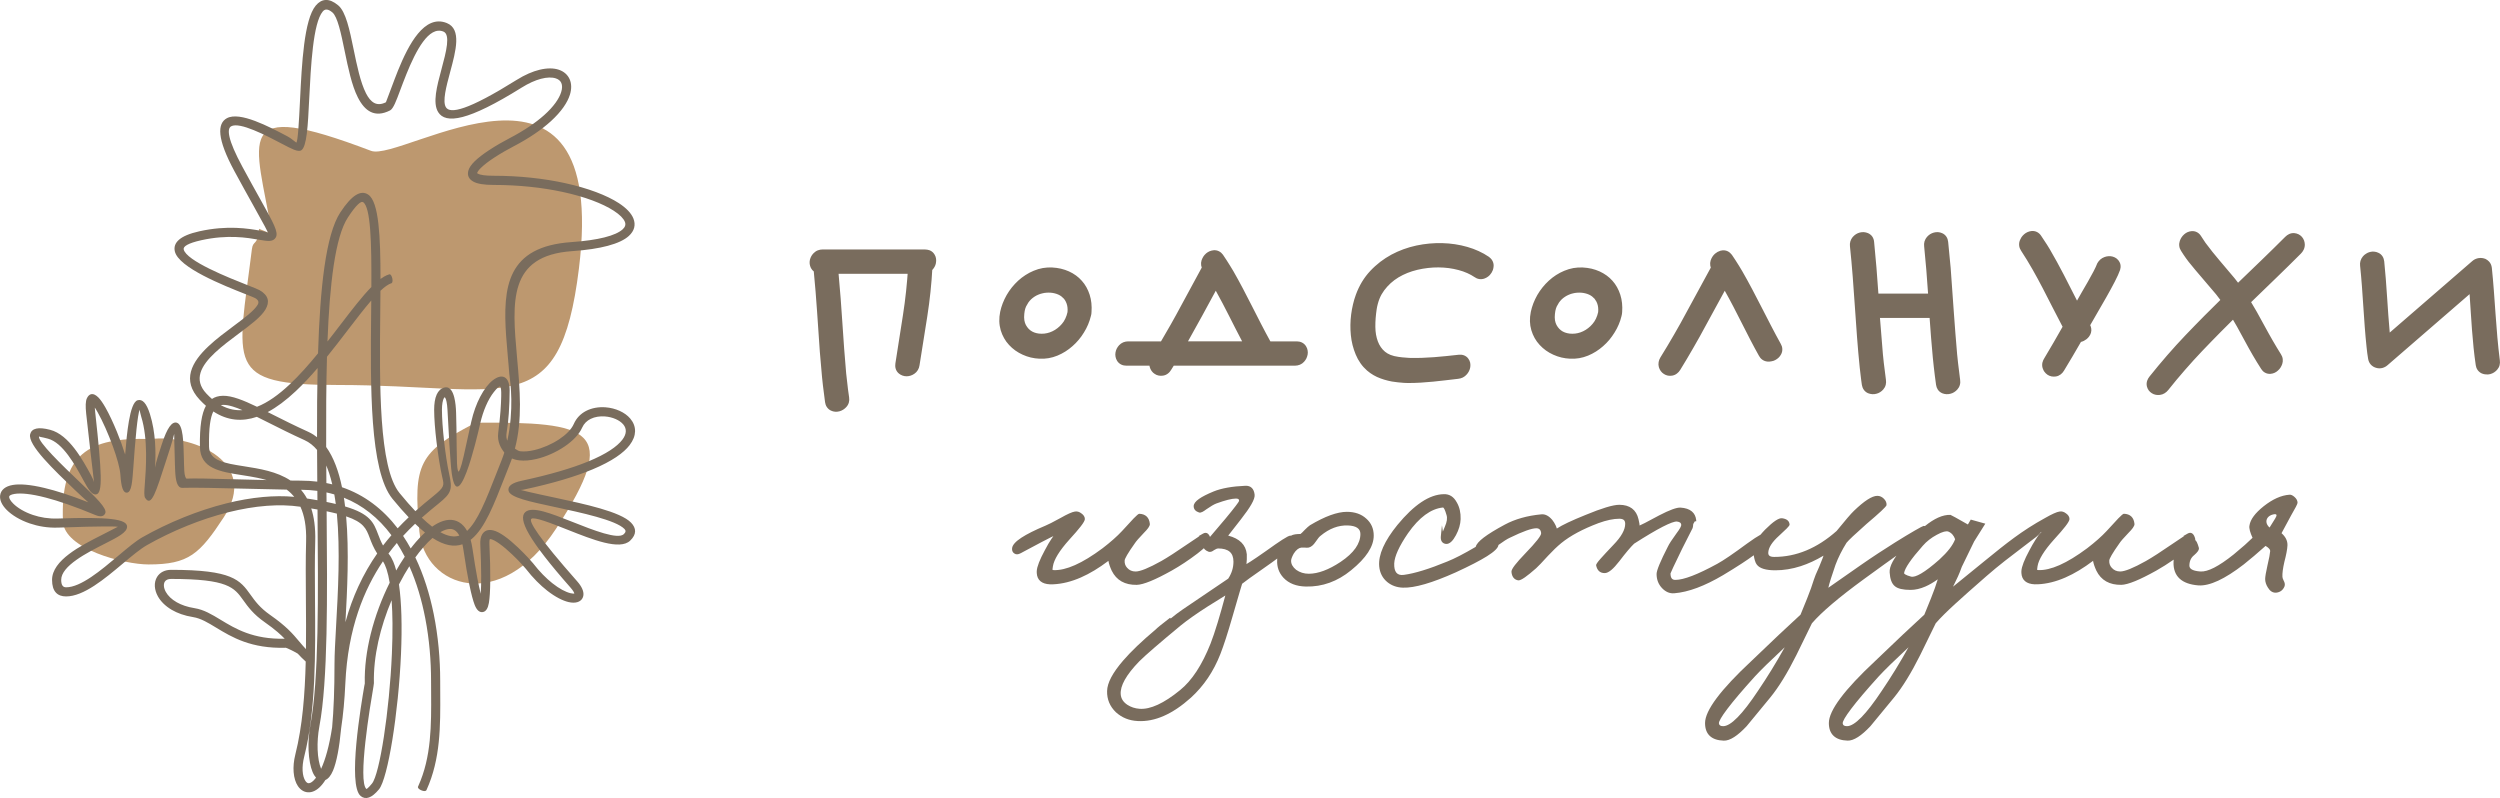
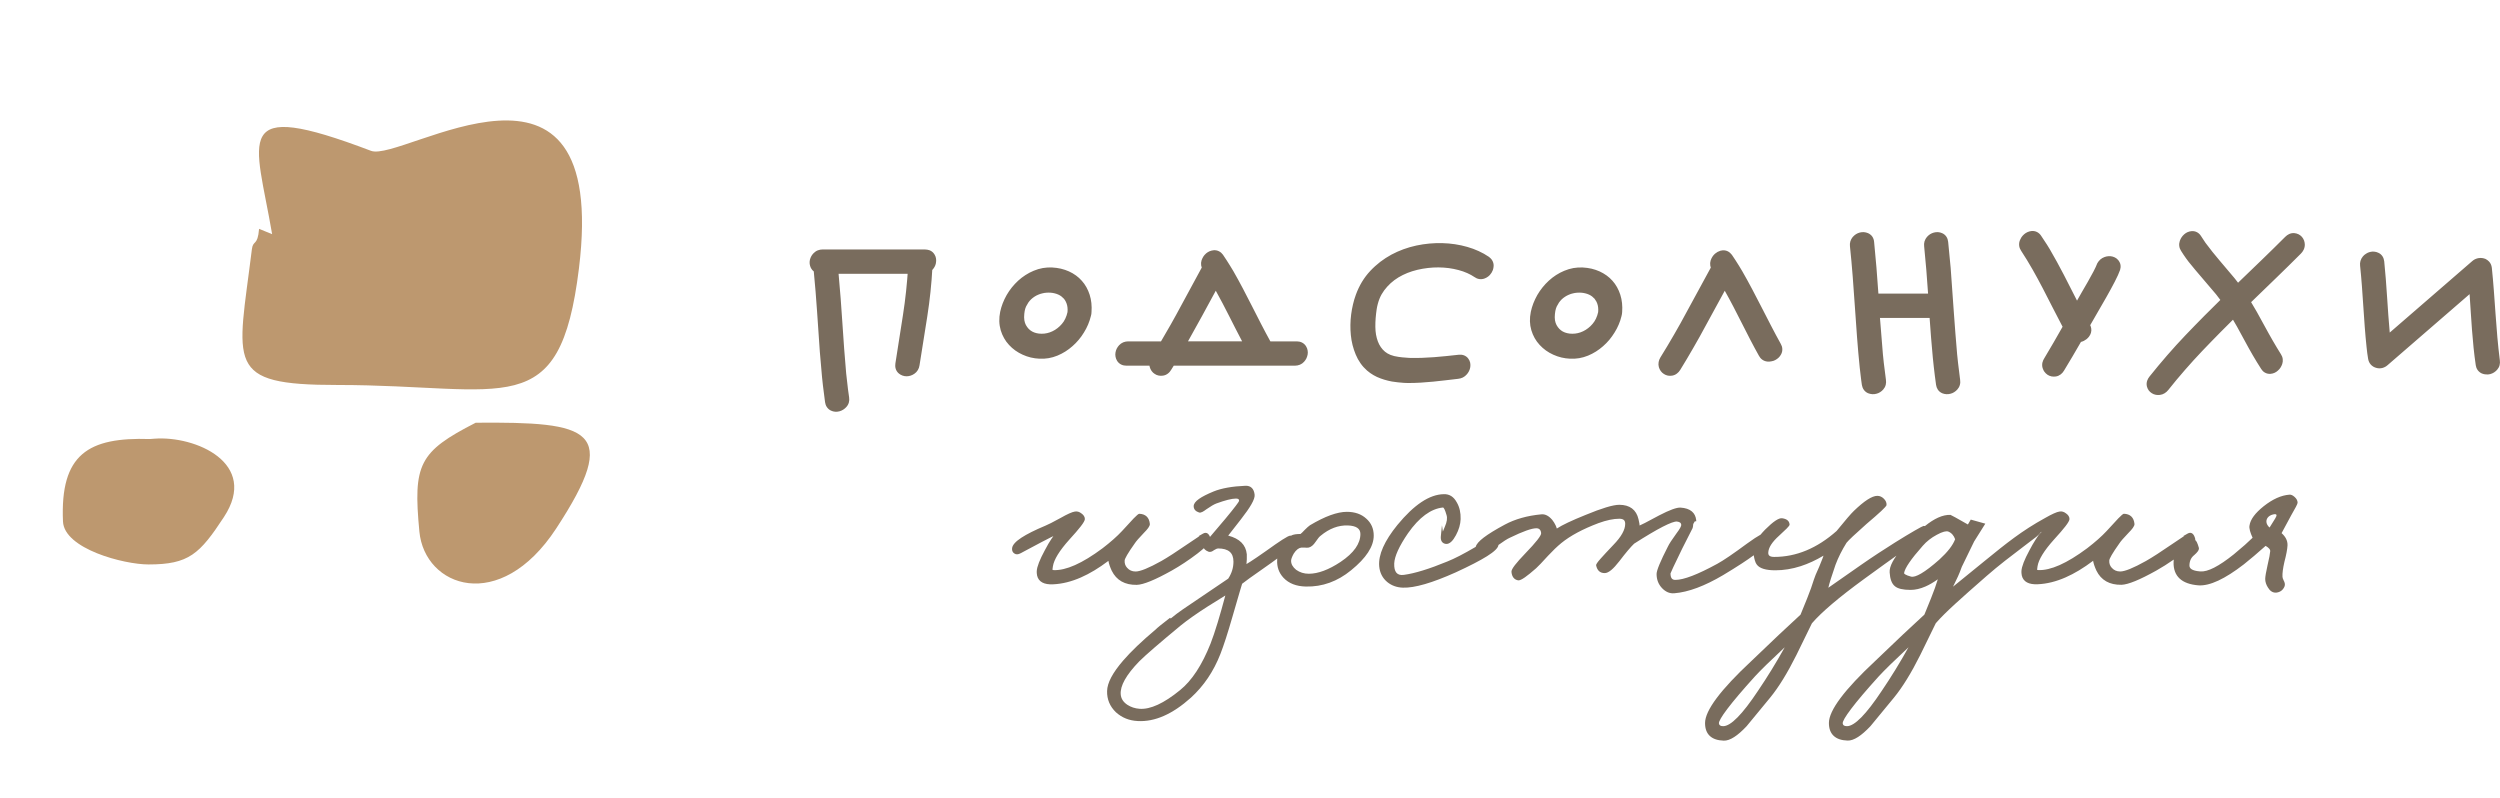
<svg xmlns="http://www.w3.org/2000/svg" xml:space="preserve" width="73.563mm" height="23.484mm" version="1.1" style="shape-rendering:geometricPrecision; text-rendering:geometricPrecision; image-rendering:optimizeQuality; fill-rule:evenodd; clip-rule:evenodd" viewBox="0 0 7372.78 2353.7">
  <defs>
    <style type="text/css"> .fil0 {fill:#BD986F} .fil2 {fill:#796C5D} .fil1 {fill:#796C5D;fill-rule:nonzero} </style>
  </defs>
  <g id="Layer_x0020_1">
    <g id="_3012863425360">
      <path class="fil0" d="M1402.89 1246.66c-167.67,85.78 -184.93,122.45 -166.14,320.89 15.53,164.01 237.15,244.77 403.2,-8.52 193.32,-294.87 100.27,-314.96 -237.06,-312.37zm-960.71 48.11c-182.02,-5.89 -265.07,44.53 -256.5,243.02 3.48,80.83 179.18,126.86 252.3,126.86 119.06,0 150.73,-30.66 222.41,-139.89 104.58,-159.37 -84.76,-240.13 -205.02,-231l-13.19 1zm360.32 -604.15c-48.43,-284.62 -124.49,-403.75 291.63,-245.81 91.85,34.85 703.6,-387.43 613.19,346.99 -56.51,459.13 -212.72,343.58 -712.45,343.58 -335.34,0 -294.09,-58.98 -252.1,-400.28 3.53,-28.62 16.94,-8 21.23,-60.17l38.51 15.7z" />
      <path class="fil1" d="M2728.25 735.8l6.22 0.52c2.21,0.29 4.41,0.89 6.42,1.62 2.35,0.83 4.56,1.98 6.54,3.35 2.06,1.42 3.97,3.1 5.61,5.05l3.29 4.7c1.12,1.98 1.98,3.78 2.56,5.37l1.38 5.33 0.57 5.41c-0.15,4.6 -0.26,5.9 -1.06,10.46l-1.57 4.94 -2.37 4.93c-2.67,4.22 -3.29,5.06 -6.55,8.81l-1.9 28.57c-0.86,11.35 -1.98,23.32 -3.29,35.84 -2.48,23.93 -5.66,48.27 -9.5,72.87l-22.87 143.95c-0.32,2.47 -0.94,4.92 -1.77,7.27 -0.79,2.26 -1.85,4.5 -3.19,6.71 -1.33,2.21 -2.87,4.25 -4.54,6 -1.64,1.72 -3.58,3.37 -5.71,4.84l-5.29 3.11 -5.66 2.33 -5.8 1.41c-2.16,0.36 -4.24,0.55 -6.15,0.55 -1.98,0 -4.05,-0.19 -6.17,-0.55 -1.99,-0.34 -3.98,-0.87 -5.92,-1.56l-0.26 -0.11c-1.88,-0.7 -3.77,-1.58 -5.51,-2.59 -1.8,-1.25 -4.78,-3.02 -6.26,-4.56 -1.84,-1.75 -3.42,-3.65 -4.7,-5.64l-0.13 -0.2c-1.38,-2.21 -2.55,-4.75 -3.33,-7.57 -0.68,-2.3 -1.08,-4.9 -1.18,-7.68 -0.08,-2.45 0.06,-4.92 0.4,-7.28l22.43 -143.28 5.01 -35.04 4.18 -35.29 3.21 -34 1.33 -16.92 -203.68 0c9.43,97.62 13.38,195.86 22.4,293.7l5.38 47.1 3.29 23.65c0.83,5.38 0.55,10.52 -0.81,15.36 -1.46,5.14 -4.13,9.69 -7.89,13.65l-3.96 3.76c-1.41,1.25 -3.08,2.46 -4.88,3.57 -1.61,1.05 -3.45,1.98 -5.34,2.8l-5.8 2.05c-1.9,0.5 -4.03,0.87 -6.25,1.08 -2.35,0.21 -4.49,0.23 -6.37,0.08 -2.12,-0.17 -4.2,-0.55 -6.19,-1.07 -2.26,-0.65 -4.34,-1.41 -6.22,-2.33 -2.4,-1.15 -4.66,-2.66 -6.67,-4.39 -2.06,-1.81 -3.86,-3.86 -5.32,-6.1 -1.37,-1.95 -2.56,-4.33 -3.5,-7.02 -0.78,-2.16 -1.38,-4.61 -1.72,-7.18l-6.28 -49.17 -2.67 -24.98 -6.49 -74.73c-5.74,-78.9 -9.96,-158.1 -17.84,-236.81 -1.53,-1.16 -2.9,-2.47 -4.12,-3.82l-0.26 -0.26c-1.49,-1.72 -2.9,-3.75 -4.07,-5.99 -2.11,-4.23 -2.7,-7.37 -3.63,-11.93 -0.22,-1.95 -0.29,-4.02 -0.18,-6.19 0.1,-2.02 0.39,-3.99 0.77,-5.78l0.06 -0.32c0.38,-1.69 0.98,-3.6 1.79,-5.6 0.68,-1.9 1.59,-3.74 2.62,-5.47 1.79,-3.06 4.01,-5.92 6.6,-8.54 1.61,-1.71 3.54,-3.32 5.63,-4.74 1.95,-1.38 4.17,-2.54 6.64,-3.5 2,-0.79 4.31,-1.47 6.79,-1.91l0.19 -0.07c2.3,-0.39 4.63,-0.61 6.89,-0.61l302.68 0zm488.74 196.8c-0.94,3.97 -2.16,8.09 -3.55,12.3 -1.4,4.22 -2.96,8.32 -4.59,12.19 -1.77,4.22 -3.66,8.21 -5.56,11.89l-6.69 11.67 -7.29 11.08 -8.07 10.34c-2.89,3.44 -5.83,6.73 -8.82,9.77 -2.97,3.06 -6.17,6.06 -9.54,9.01 -3.01,2.74 -6.44,5.52 -10.17,8.32 -3.56,2.67 -7.21,5.17 -10.8,7.46 -3.65,2.3 -7.44,4.49 -11.41,6.52 -3.75,1.98 -7.8,3.86 -12.03,5.61 -4.22,1.7 -8.55,3.24 -12.94,4.51 -4.26,1.26 -8.72,2.3 -13.33,3.06 -4.36,0.73 -8.85,1.25 -13.43,1.49 -4.47,0.25 -9.03,0.25 -13.62,0.02 -4.31,-0.19 -8.56,-0.62 -12.66,-1.18 -4.54,-0.62 -8.75,-1.43 -12.6,-2.35 -3.89,-0.93 -7.97,-2.13 -12.16,-3.57 -4.29,-1.51 -8.25,-3.09 -11.88,-4.73 -3.71,-1.68 -7.47,-3.6 -11.13,-5.68 -3.55,-1.98 -7.05,-4.27 -10.49,-6.7 -3.22,-2.3 -6.49,-4.91 -9.66,-7.72 -2.97,-2.61 -5.91,-5.5 -8.76,-8.57 -2.97,-3.16 -5.68,-6.43 -8.07,-9.72 -2.25,-3.09 -4.48,-6.58 -6.61,-10.36 -1.98,-3.37 -3.85,-7.18 -5.58,-11.27 -1.68,-3.95 -3.14,-7.99 -4.34,-12.03 -1.2,-4.13 -2.19,-8.48 -2.92,-13.07 -0.68,-4.37 -1.12,-8.88 -1.23,-13.41 -0.13,-4.49 0.03,-9.13 0.47,-13.78 0.42,-4.7 1.15,-9.4 2.09,-14.06 0.91,-4.41 2.02,-8.64 3.23,-12.73 1.23,-4.11 2.69,-8.31 4.3,-12.5 1.52,-3.95 3.3,-8.09 5.33,-12.32 2.13,-4.46 4.25,-8.49 6.28,-12.04l7.29 -11.58c2.76,-4 5.47,-7.65 8.08,-10.91 2.64,-3.33 5.67,-6.78 8.98,-10.3 3.11,-3.39 6.38,-6.61 9.7,-9.62 3.21,-2.95 6.68,-5.84 10.3,-8.64 3.53,-2.71 7.27,-5.35 11.14,-7.82 3.76,-2.44 7.68,-4.73 11.67,-6.84 3.66,-1.93 7.82,-3.85 12.4,-5.79 4.43,-1.86 8.91,-3.51 13.3,-4.8 4.61,-1.34 9.18,-2.46 13.61,-3.22 4.42,-0.78 9.09,-1.35 13.88,-1.62 4.6,-0.28 9.35,-0.28 14.1,-0.05 4.4,0.22 8.78,0.66 12.99,1.23 4.57,0.62 8.81,1.4 12.6,2.3 3.99,0.93 8.06,2.09 12.13,3.48 4.11,1.4 7.96,2.92 11.49,4.51 3.81,1.71 7.39,3.57 10.7,5.47 3.59,2.09 6.96,4.3 10.08,6.57 3.27,2.41 6.29,4.85 8.99,7.28 2.81,2.54 5.55,5.35 8.26,8.41 2.7,3 5.12,6.02 7.24,8.98 2.16,3.05 4.28,6.38 6.22,9.86 1.93,3.39 3.72,7.06 5.33,10.81 1.53,3.5 2.97,7.32 4.25,11.31 1.31,4.31 2.41,8.38 3.21,12.26 0.83,3.99 1.48,8.2 1.93,12.51 0.46,3.99 0.71,8.35 0.76,12.91 0.05,4.57 -0.08,8.94 -0.37,13.02l-0.5 6.33c-0.21,1.33 -0.43,2.74 -1.09,4.88l-0.44 1.61zm-196.23 -7.31c-0.39,3.74 -0.59,7.23 -0.54,10.29 0.03,3.23 0.28,6.23 0.7,8.99 0.46,2.64 1.06,5.14 1.82,7.49 0.73,2.31 1.64,4.46 2.7,6.44l3.94 6.21 4.48 5.34c1.38,1.41 3.01,2.85 4.78,4.18l5.29 3.47 6.18 2.82 6.59 1.99c2.31,0.59 4.72,1.03 7.28,1.3l8.05 0.41 8.24 -0.42 7.91 -1.37c2.72,-0.6 5.35,-1.36 7.86,-2.25l7.78 -3.22c2.5,-1.17 5.05,-2.6 7.56,-4.12 2.21,-1.33 4.59,-3 7.1,-4.95l6.87 -5.9 6.34 -6.73c1.98,-2.28 3.8,-4.68 5.44,-7.21 1.69,-2.67 3.24,-5.47 4.6,-8.35 1.48,-3.15 2.79,-6.34 3.83,-9.49 0.92,-2.85 1.83,-6.1 2.65,-9.7l0.33 -6.82 -0.37 -7.02 -1.03 -6 -1.56 -5.38 -2.33 -5.52 -2.61 -4.64 -2.96 -4.05c-2.63,-2.69 -4.38,-4.28 -7.25,-6.74l-4.2 -2.89 -4.85 -2.54 -5.25 -2.13 -5.66 -1.64 -5.81 -1.23 -6.1 -0.7 -6.08 -0.23 -6.23 0.25 -6.26 0.68 -6.13 1.3 -6.51 1.79 -5.66 2.19 -5.66 2.65 -5.51 3.28 -4.95 3.56 -4.64 3.99 -4.23 4.44 -3.97 5.13c-2.82,4.46 -4.38,7.03 -6.76,11.72l-2.35 6.21 -1.72 7.12 -1.1 7.98zm440.74 153.15l-7.72 12.38c-1.15,1.92 -2.46,3.76 -3.86,5.42 -1.64,2 -3.48,3.75 -5.44,5.27 -2.18,1.67 -4.53,3.11 -6.86,4.1 -2.37,0.98 -4.87,1.74 -7.52,2.18l-6.44 0.49c-2.15,-0.02 -4.28,-0.21 -6.23,-0.59 -2.41,-0.47 -4.57,-1.12 -6.39,-1.88 -1.82,-0.76 -3.68,-1.77 -5.47,-2.97 -1.83,-1.13 -3.5,-2.41 -4.96,-3.74l-0.13 -0.11c-1.5,-1.42 -2.95,-3.07 -4.28,-4.92l-0.18 -0.26c-1.2,-1.74 -2.32,-3.61 -3.19,-5.55 -0.86,-1.88 -1.58,-3.9 -2.13,-5.98l-0.81 -3.84 -68.14 0c-2.51,0 -5.01,-0.25 -7.44,-0.72l-0.19 -0.05c-2.47,-0.52 -4.89,-1.28 -7.15,-2.36 -2.58,-1.19 -5,-2.82 -7.13,-4.74 -2.2,-1.93 -3.99,-4.13 -5.45,-6.53 -1.14,-1.95 -2.15,-3.93 -2.87,-5.84 -0.73,-1.92 -1.3,-3.96 -1.67,-5.96 -0.43,-2.15 -0.67,-4.36 -0.67,-6.44l0.52 -6.09c0.67,-4.12 1.92,-8.03 3.71,-11.61l3.11 -5.13 3.75 -4.72c1.7,-1.85 3.63,-3.56 5.69,-5.01 2.1,-1.47 4.31,-2.72 6.64,-3.68 2.36,-0.94 4.78,-1.64 7.18,-2.09 2.49,-0.47 4.96,-0.72 7.32,-0.72l96.84 0 28.39 -49.03 16.21 -29.09 75.6 -139.5c-0.77,-2.03 -1.35,-4.1 -1.67,-6.16l-0.07 -0.25c-0.36,-2.44 -0.45,-4.94 -0.28,-7.45l0 -0.2c0.2,-2.46 0.72,-5.01 1.5,-7.54 1.61,-4.62 3.06,-7.06 5.46,-11.25l3.23 -4.23c1.57,-1.64 3.05,-3.39 4.78,-4.82 3.2,-2.64 6.57,-4.73 10.02,-6.21l5.68 -1.9 6.17 -1.12c2.51,-0.23 5.19,-0.11 7.94,0.37 2.61,0.43 5.25,1.3 7.83,2.6 2.45,1.15 4.74,2.72 6.79,4.55 1.79,1.63 3.5,3.49 5,5.5l10.85 16.34 10.16 16.09 9.83 16.19c39.06,67.98 71.3,138.72 109.13,207.13l77.88 0c2.45,0 4.93,0.25 7.43,0.75 2.59,0.47 5.11,1.3 7.49,2.45 2.59,1.21 4.91,2.82 7,4.68 2.09,1.87 3.89,4.06 5.38,6.48 1.17,1.86 2.16,3.84 2.95,5.9 0.7,1.85 1.27,3.86 1.66,5.95 0.42,2.15 0.67,4.33 0.67,6.43l-0.52 6.11c-1.29,5.6 -1.5,6.23 -3.72,11.54l-3.11 5.19 -3.81 4.77c-1.85,1.98 -3.73,3.65 -5.48,4.9 -2.21,1.51 -4.46,2.77 -6.79,3.73 -2.35,0.94 -4.78,1.64 -7.18,2.09 -2.53,0.47 -4.98,0.72 -7.33,0.72l-357.52 0zm123.99 -221.05c-27.08,50.03 -54.01,99.86 -82.01,149.34l159.71 0c-26.31,-49.69 -50.25,-100.21 -77.69,-149.34zm446.38 235.7c-3.82,-3.37 -7.34,-6.82 -10.46,-10.28 -3.19,-3.55 -6.28,-7.41 -9.14,-11.48 -2.81,-3.99 -5.44,-8.19 -7.8,-12.5 -2.35,-4.34 -4.51,-8.87 -6.41,-13.47 -1.82,-4.37 -3.53,-8.94 -5.09,-13.64 -1.69,-5.09 -3.06,-9.8 -4.15,-14.11 -1.2,-4.94 -2.25,-9.84 -3.08,-14.56 -0.78,-4.79 -1.48,-9.73 -1.98,-14.95 -0.49,-4.92 -0.88,-9.94 -1.07,-14.99l-0.2 -15.05 0.64 -15.31 1.55 -15.29 2.34 -15.2 3.11 -14.75c1,-4.59 2.31,-9.36 3.76,-14.23l4.67 -14.06c2.53,-6.93 5.27,-13.5 8.19,-19.63 3.07,-6.43 6.37,-12.57 9.82,-18.29 3.75,-6.12 7.59,-11.79 11.5,-16.95 3.9,-5.19 8.36,-10.43 13.24,-15.65 4.3,-4.62 9.07,-9.26 14.18,-13.88 5.06,-4.57 10.12,-8.82 15.1,-12.65 4.84,-3.71 10.2,-7.49 16,-11.23 5.84,-3.78 11.47,-7.13 16.81,-9.99 5.4,-2.92 11.22,-5.77 17.35,-8.51 6.02,-2.71 12.06,-5.14 17.97,-7.3 6.32,-2.31 12.68,-4.39 18.89,-6.16 6.71,-1.88 13.18,-3.53 19.38,-4.87 6.5,-1.36 12.98,-2.57 19.34,-3.53 5.86,-0.89 12.33,-1.69 19.28,-2.33 6.43,-0.59 12.83,-0.99 19.11,-1.19 6.36,-0.19 12.79,-0.21 19.13,-0.03 6.97,0.18 13.23,0.55 18.78,1.04 6.87,0.68 13.13,1.41 18.63,2.25 6.18,0.94 12.26,2.08 18.1,3.34 5.82,1.25 11.8,2.79 17.88,4.51 5.96,1.7 11.76,3.61 17.34,5.64 5.38,1.98 10.82,4.23 16.24,6.73 5.19,2.3 10.37,4.94 15.44,7.8 4.92,2.77 9.78,5.77 14.47,8.96l0.52 0.36c1.88,1.38 3.69,3.03 5.32,4.82 1.78,1.85 3.35,3.98 4.62,6.31 2.61,4.75 3.86,9.92 3.73,15.35 0,4.25 -1.12,8.06 -2.21,12.1 -3.03,7.15 -4.12,8.95 -9.15,14.95 -1.41,1.53 -3.03,2.95 -4.67,4.2 -1.59,1.24 -3.34,2.35 -5.16,3.36l-5.38 2.47c-2.46,0.98 -5.14,1.63 -7.91,1.92 -2.71,0.31 -5.45,0.24 -8.24,-0.21 -2.65,-0.46 -5.27,-1.24 -7.7,-2.32 -2.12,-0.94 -4.2,-2.14 -6.15,-3.56 -3.19,-2.13 -6.55,-4.22 -10.05,-6.13 -3.36,-1.89 -7.08,-3.73 -11.13,-5.52 -4.18,-1.85 -8.33,-3.52 -12.33,-4.91 -3.96,-1.38 -8.48,-2.77 -13.45,-4.09 -4.75,-1.26 -9.52,-2.41 -14.2,-3.32 -4.8,-0.99 -9.65,-1.79 -14.5,-2.43 -4.67,-0.62 -9.67,-1.12 -14.94,-1.46 -5.49,-0.37 -10.65,-0.59 -15.44,-0.6 -10.16,-0.05 -20.6,0.5 -31.16,1.7 -10.22,1.16 -20.64,2.98 -31.12,5.42 -5.09,1.2 -10.15,2.61 -15.1,4.17 -5.1,1.6 -9.89,3.32 -14.25,5.06 -4.62,1.83 -9.19,3.89 -13.65,6.1 -4.53,2.25 -8.87,4.62 -12.97,7.08 -3.81,2.3 -7.8,4.98 -11.85,8.01 -3.73,2.72 -7.4,5.76 -10.94,9 -3.47,3.16 -6.87,6.55 -10.07,10.12 -3.29,3.64 -6.36,7.41 -9.18,11.2 -2.93,3.99 -5.49,7.94 -7.66,11.82 -2.32,4.16 -4.41,8.54 -6.18,13 -1.79,4.54 -3.41,9.37 -4.77,14.47 -1.43,5.3 -2.58,10.6 -3.39,15.79l-1.77 13.31 -1.3 13.25 -0.74 13 -0.15 12.97 0.58 11.88c0.33,3.88 0.83,7.61 1.43,11.08 0.57,3.34 1.35,6.79 2.32,10.33 0.86,3.31 1.93,6.56 3.14,9.72 1.03,2.85 2.38,5.79 3.93,8.79 1.26,2.55 2.9,5.2 4.75,7.86 1.78,2.57 3.68,4.93 5.58,7.05 2.14,2.28 4.42,4.49 6.76,6.49 2.14,1.77 4.63,3.51 7.35,5.09 2.58,1.57 5.6,3.03 8.92,4.33 3.41,1.33 7.05,2.49 10.84,3.42 4.1,1.01 8.35,1.8 12.59,2.35l10.81 1.38 21.03 1.65c50.04,1.37 95.86,-3.82 145.59,-9.26 2.7,-0.26 5.17,-0.32 7.4,-0.14 2.52,0.21 5.06,0.75 7.48,1.54 2.83,0.93 5.5,2.3 7.89,4.14 2.06,1.47 3.94,3.4 5.57,5.64 1.39,1.8 2.64,3.84 3.61,5.98 0.97,2.16 1.69,4.33 2.14,6.45 0.39,1.96 0.62,4.11 0.67,6.37 0.05,2.33 -0.1,4.52 -0.39,6.51 -0.31,1.98 -0.83,4.06 -1.48,6.09l-2.28 5.66 -3.1 5.24 -3.3 4.22c-1.61,1.95 -3.49,3.76 -5.5,5.35 -2.08,1.64 -4.25,3.02 -6.38,4.07 -2.04,1.01 -4.36,1.87 -6.8,2.54 -2.15,0.64 -4.43,1.04 -6.86,1.3 -50.71,5.78 -96.67,12.39 -147.7,12.39l-12.18 -0.41c-12.66,-0.92 -23.12,-1.99 -35.52,-3.98l-11.33 -2.42 -11.24 -3.06c-3.17,-0.88 -6.74,-2.11 -10.61,-3.57 -3.69,-1.31 -7.35,-2.82 -10.85,-4.42 -3.48,-1.59 -6.92,-3.41 -10.23,-5.32 -3.52,-2.05 -6.73,-4.12 -9.57,-6.12 -3.11,-2.21 -6.14,-4.6 -9.03,-7.05l-0.18 -0.13zm750.04 -160.49c-1.09,4.5 -2.3,8.67 -3.53,12.45l-4.61 12.11c-1.87,4.39 -3.73,8.32 -5.55,11.82 -1.8,3.48 -4.1,7.44 -6.7,11.67l-7.4 11.14c-2.73,3.8 -5.41,7.31 -7.97,10.35 -2.9,3.4 -5.83,6.67 -8.82,9.7 -2.99,3.09 -6.22,6.13 -9.63,9.11 -3.29,2.9 -6.67,5.64 -10.09,8.22 -3.56,2.67 -7.18,5.17 -10.78,7.46 -3.65,2.3 -7.44,4.49 -11.41,6.52 -3.75,1.98 -7.79,3.86 -12.02,5.61 -4.25,1.7 -8.56,3.24 -12.95,4.51 -4.27,1.26 -8.71,2.3 -13.31,3.06 -4.38,0.73 -8.87,1.25 -13.46,1.49 -4.46,0.25 -9.03,0.25 -13.61,0.02 -4.31,-0.19 -8.56,-0.62 -12.66,-1.18 -4.54,-0.62 -8.76,-1.43 -12.6,-2.35 -4.05,-0.96 -8.14,-2.18 -12.19,-3.57 -3.94,-1.35 -7.91,-2.96 -11.85,-4.73 -3.92,-1.77 -7.7,-3.7 -11.18,-5.68 -3.68,-2.13 -7.21,-4.38 -10.46,-6.7 -3.3,-2.4 -6.53,-4.96 -9.66,-7.73 -2.95,-2.61 -5.89,-5.47 -8.74,-8.56 -2.9,-3.08 -5.56,-6.33 -8.01,-9.64 -2.4,-3.25 -4.65,-6.79 -6.74,-10.47 -2.03,-3.57 -3.91,-7.4 -5.57,-11.35 -1.65,-3.96 -3.12,-7.96 -4.29,-11.98 -1.22,-4.14 -2.21,-8.45 -2.94,-12.88 -0.68,-4.52 -1.1,-9.03 -1.23,-13.54 -0.24,-8.95 0.63,-18.27 2.61,-27.84 0.86,-4.25 1.95,-8.49 3.21,-12.71 1.17,-4.02 2.64,-8.22 4.29,-12.52 1.53,-3.97 3.34,-8.12 5.36,-12.32 2.11,-4.44 4.23,-8.49 6.26,-12.04 4.54,-7.82 9.68,-15.3 15.42,-22.49 2.66,-3.38 5.63,-6.8 8.89,-10.27 3.06,-3.27 6.32,-6.49 9.68,-9.55 3.29,-3.1 6.82,-6.04 10.46,-8.84 3.61,-2.77 7.31,-5.37 11.01,-7.75 3.96,-2.53 7.93,-4.86 11.79,-6.87 3.81,-1.98 7.96,-3.91 12.3,-5.73 4.45,-1.86 8.9,-3.51 13.32,-4.8 4.57,-1.34 9.14,-2.44 13.6,-3.22 4.39,-0.76 9.05,-1.35 13.85,-1.62 4.59,-0.26 9.34,-0.3 14.12,-0.05 4.4,0.22 8.76,0.66 12.99,1.23 4.56,0.62 8.79,1.4 12.6,2.3 3.77,0.88 7.84,2.06 12.04,3.47 4.04,1.35 7.9,2.88 11.58,4.52 3.45,1.56 7.05,3.44 10.69,5.53 3.58,2.03 6.97,4.24 10.08,6.51 3.26,2.4 6.33,4.86 9.1,7.37 2.93,2.69 5.69,5.47 8.2,8.32 2.61,2.97 5.02,5.95 7.12,8.89 2.09,2.86 4.23,6.23 6.29,9.95 1.94,3.39 3.73,7.06 5.34,10.81 1.53,3.5 2.96,7.32 4.25,11.31l0.06 0.2c1.2,3.85 2.29,7.89 3.15,12.06 0.82,3.99 1.47,8.2 1.93,12.51 0.45,3.99 0.71,8.35 0.76,12.91 0.05,4.57 -0.08,8.94 -0.37,13.02 -0.37,5.34 -0.7,7.88 -2.03,12.83zm-196.22 -7.25c-0.4,3.75 -0.6,7.2 -0.57,10.23 0.04,3.18 0.28,6.22 0.7,8.99 0.38,2.39 0.99,4.93 1.84,7.5 0.73,2.3 1.65,4.48 2.74,6.48l3.93 6.26c1.3,1.78 2.82,3.58 4.45,5.24 1.38,1.41 3.01,2.85 4.78,4.18 1.82,1.38 3.63,2.57 5.37,3.52l6.07 2.75 6.6 2.01c2.22,0.59 4.67,1.01 7.29,1.3l8.06 0.41 8.22 -0.42c2.71,-0.3 5.4,-0.78 7.99,-1.37l7.8 -2.25 7.78 -3.22c2.5,-1.17 5.05,-2.6 7.56,-4.12 2.21,-1.33 4.59,-3 7.1,-4.95l6.89 -5.87 6.32 -6.76c2,-2.3 3.83,-4.75 5.5,-7.33 1.66,-2.59 3.21,-5.33 4.54,-8.17 1.48,-3.22 2.8,-6.4 3.83,-9.52 0.92,-2.77 1.81,-6.05 2.65,-9.74l0.33 -6.81 -0.38 -7.07 -1 -5.9 -1.58 -5.37 -2.33 -5.58c-2.08,-3.69 -3.08,-5.24 -5.53,-8.64 -2.64,-2.72 -4.38,-4.31 -7.28,-6.79l-4.2 -2.89 -4.85 -2.55 -5.27 -2.12 -5.66 -1.64 -5.77 -1.23 -6.09 -0.7 -6.13 -0.23 -6.23 0.25 -6.24 0.68 -6.17 1.3 -6.14 1.64 -5.97 2.35 -5.73 2.69 -5.35 3.17 -5.11 3.63 -4.62 3.96 -4.23 4.54 -4.01 5.11c-2.75,4.39 -4.34,7.07 -6.68,11.67l-2.35 6.21 -1.72 7.14 -1.09 8.02zm522.14 -173.43l10.51 15.77 10.17 16.08 9.66 16.07c40.52,70.34 74.26,143.44 113.56,214.3 1.34,2.39 2.44,4.78 3.14,7.03 0.78,2.5 1.27,5.16 1.38,7.94 0.13,2.86 -0.1,5.67 -0.71,8.31 -0.6,2.57 -1.61,5.12 -2.95,7.66l-3.24 5.16c-1.12,1.5 -2.53,3.08 -4.15,4.66 -1.29,1.23 -2.81,2.51 -4.56,3.72 -1.43,1.12 -3.24,2.23 -5.27,3.26l-5.37 2.33c-4.93,1.29 -6.49,1.56 -11.53,2.18 -2.08,0 -4.05,0.11 -6.1,-0.08 -2.68,-0.25 -5.23,-0.81 -7.65,-1.66 -2.56,-0.88 -4.96,-2.16 -7.24,-3.74 -2.21,-1.51 -4.17,-3.33 -5.86,-5.31 -1.52,-1.82 -2.92,-3.84 -4.07,-5.95 -35.59,-63.17 -65.37,-129.18 -101.03,-192.24l-73.81 135.21 -18.68 32.91 -19.09 32.69 -19.85 32.79c-1.41,2.2 -2.9,4.21 -4.4,5.85 -1.52,1.69 -3.29,3.32 -5.22,4.77 -2.04,1.59 -4.36,2.98 -6.74,4 -2.43,0.99 -4.91,1.77 -7.39,2.18l-6.38 0.49c-2.19,-0.02 -4.33,-0.21 -6.23,-0.59l-0.19 -0.05c-2,-0.4 -4.07,-1.05 -6.05,-1.86 -1.92,-0.78 -3.75,-1.77 -5.42,-2.87 -1.82,-1.14 -3.61,-2.48 -5.17,-3.96 -1.59,-1.47 -3,-3.11 -4.2,-4.75 -1.25,-1.77 -2.35,-3.63 -3.29,-5.61 -0.89,-1.77 -1.67,-3.81 -2.3,-5.99 -0.63,-2.31 -1.04,-4.81 -1.15,-7.37 -0.12,-2.48 0.06,-5.06 0.53,-7.62 0.42,-2.35 1.06,-4.59 1.9,-6.78 0.8,-2.12 1.87,-4.29 3.16,-6.47l20.51 -33.64 20 -34.05 19.3 -33.95 89 -163.53c-0.68,-1.88 -1.2,-3.87 -1.53,-5.87 -0.42,-2.61 -0.53,-5.16 -0.36,-7.63l0 -0.2c0.2,-2.46 0.72,-4.96 1.43,-7.39 0.59,-2 1.55,-3.99 2.37,-5.92l2.83 -5.11 3.47 -4.67 4.19 -4.26c6.5,-5.06 8.22,-5.97 15.96,-8.78l5.99 -1.04c2.87,-0.3 5.71,-0.19 8.41,0.33 2.73,0.54 5.37,1.43 7.85,2.71 2.19,1.15 4.35,2.64 6.31,4.41 1.88,1.64 3.62,3.51 5.11,5.54l0.44 0.59zm637.51 -38.97c2.69,25.7 5.14,51.31 7.41,77.06 6.31,85.24 11.65,170.22 19.15,255.37l2.64 24.98 6.1 49.57c0.42,2.64 0.55,5.23 0.45,7.65 -0.11,2.65 -0.55,5.21 -1.22,7.64 -0.73,2.71 -1.81,5.21 -3.09,7.46 -1.33,2.3 -2.87,4.41 -4.64,6.34l-4.31 4.09 -4.9 3.56c-1.77,1.12 -3.65,2.06 -5.48,2.84l-5.78 1.83 -5.77 1.01 -5.92 0.14c-2.11,-0.11 -4.23,-0.42 -6.16,-0.86 -1.99,-0.45 -4.01,-1.08 -5.91,-1.86l-0.39 -0.23c-2.74,-1.2 -5.09,-2.69 -7,-4.25l-0.13 -0.13c-1.97,-1.66 -3.79,-3.69 -5.4,-6.07l-0.2 -0.26c-1.34,-2.07 -2.51,-4.39 -3.35,-6.74 -0.83,-2.33 -1.43,-4.77 -1.77,-7.39l-3.58 -26.8 -3.18 -26.85 -2.82 -26.89c-3.58,-38.86 -6.84,-77.67 -9.39,-116.63l-146.43 0 8.69 107.45 2.61 25.07 6.31 50.02c0.37,2.32 0.52,4.79 0.43,7.33 -0.08,2.64 -0.42,5.14 -0.99,7.44 -0.74,2.75 -1.72,5.24 -2.93,7.49 -1.22,2.25 -2.72,4.38 -4.43,6.33l-4.33 4.29c-1.55,1.35 -3.32,2.63 -5.07,3.71 -1.79,1.11 -3.65,2.07 -5.53,2.84l-5.42 1.74c-1.87,0.53 -3.86,0.91 -5.79,1.12l-6.21 0.14c-4.35,-0.56 -8.48,-1.04 -12.52,-2.86 -2.53,-1.11 -4.88,-2.55 -6.98,-4.25 -2.13,-1.74 -4.06,-3.81 -5.63,-6.1 -1.37,-1.98 -2.61,-4.31 -3.59,-6.86 -0.87,-2.12 -1.52,-4.55 -1.94,-7.16 -1.42,-8.48 -2.29,-17.43 -3.41,-26.01l-2.98 -25.54c-12.26,-119.08 -16.07,-238.55 -28.78,-357.44 -0.28,-2.48 -0.3,-4.88 -0.15,-7.1l0 -0.19c0.2,-2.45 0.67,-4.88 1.36,-7.23 0.67,-2.27 1.63,-4.54 2.82,-6.7 1.17,-2.19 2.51,-4.15 3.96,-5.91 1.36,-1.65 3.11,-3.16 4.67,-4.65 1.59,-1.44 3.31,-2.72 4.98,-3.78l5.56 -2.95c1.87,-0.79 3.86,-1.51 5.82,-1.99l5.92 -1.03c2.12,-0.19 4.2,-0.26 6.14,-0.13 2.03,0.13 4.1,0.48 6.18,0.98 2.04,0.49 4.07,1.15 5.92,1.95 2.49,1.07 4.88,2.51 7.03,4.21 2.35,1.81 4.35,3.99 5.92,6.38 1.43,2.11 2.66,4.62 3.57,7.49 0.79,2.49 1.33,5.07 1.54,7.84 5.24,50.87 9.13,101.31 12.63,152.34l146.5 0c-3.17,-46.78 -6.7,-92.91 -11.57,-139.53 -0.28,-2.44 -0.34,-4.83 -0.18,-7.11 0.16,-2.56 0.6,-4.95 1.23,-7.2 0.77,-2.51 1.76,-4.83 3,-7.08 1.15,-2.13 2.56,-4.14 4.12,-5.97l4.49 -4.53c1.62,-1.39 3.27,-2.69 4.85,-3.68l5.46 -2.86c1.81,-0.78 3.75,-1.45 5.88,-2 1.9,-0.54 3.95,-0.91 6.01,-1.11 2.11,-0.19 4.24,-0.26 6.17,-0.13 2.08,0.15 4.16,0.49 6.16,0.98 1.76,0.42 3.63,1.09 5.53,1.92 2.71,1.1 5.18,2.59 7.36,4.41 2.19,1.77 4.07,3.93 5.66,6.37 1.43,2.14 2.59,4.59 3.44,7.23 0.71,2.21 1.27,4.69 1.56,7.42zm439.98 63.31c1.05,-1.89 2.36,-3.83 3.84,-5.71l0.13 -0.13c1.56,-1.95 3.21,-3.71 4.88,-5.17 1.82,-1.58 3.76,-2.97 5.82,-4.19 2.11,-1.2 4.3,-2.22 6.57,-3.03l5.89 -1.7c1.88,-0.39 3.92,-0.7 5.89,-0.8 2.11,-0.14 4.28,-0.11 6.41,0.12l5.82 1.1c2.19,0.57 4.33,1.4 6.33,2.41 1.89,0.94 3.69,2.08 5.36,3.37l0.26 0.2c1.69,1.36 3.33,2.93 4.79,4.75 1.23,1.54 2.41,3.31 3.37,5.17 1.44,2.63 2.43,5.42 2.93,8.3 0.44,2.55 0.52,5.29 0.24,8.16 -0.26,2.59 -0.77,4.91 -1.47,7.13 -11.42,34.21 -67.39,125.86 -88.06,162.82l1.36 3.09c0.7,1.74 1.22,3.73 1.56,5.75 0.42,2.22 0.57,4.44 0.47,6.6 -0.1,2.25 -0.47,4.51 -1.06,6.58l-1.72 4.76c-3.63,6.92 -5.45,9.16 -11.39,14.44 -6.18,4.43 -9.1,6.04 -16.56,8.19 -16.32,28.61 -32.9,56.52 -49.97,84.69 -1.17,2.03 -2.64,4.02 -4.23,5.87 -1.73,1.95 -3.51,3.65 -5.37,5.08 -2,1.51 -4.28,2.85 -6.65,3.91l-0.12 0.13c-2.3,0.97 -4.8,1.72 -7.42,2.14l-6.38 0.47c-2.16,-0.02 -4.31,-0.21 -6.26,-0.58 -2.25,-0.44 -4.39,-1.06 -6.29,-1.84 -1.97,-0.81 -3.94,-1.82 -5.71,-2.96l-0.44 -0.33c-1.64,-1.09 -3.27,-2.43 -4.82,-3.94 -1.43,-1.39 -2.77,-2.98 -3.97,-4.65 -2.3,-2.63 -4.13,-7.69 -5.38,-10.93 -0.78,-2.56 -1.25,-5.26 -1.33,-8.06 -0.1,-2.8 0.14,-5.45 0.68,-7.94 0.55,-2.32 1.34,-4.71 2.38,-7.04l0.06 -0.19c1.01,-2.21 2.18,-4.33 3.44,-6.22 18.23,-30.66 36.26,-61.26 53.65,-92.4 -40.63,-76.34 -74.34,-151.16 -122.29,-224.05 -1.36,-2.04 -2.53,-4.16 -3.47,-6.42 -0.97,-2.3 -1.69,-4.73 -2.09,-7.16 -0.43,-2.69 -0.51,-5.34 -0.26,-7.98 0.16,-2.59 0.74,-5.17 1.55,-7.65 1.9,-4.56 2.81,-6.36 5.21,-10.64l3.57 -4.56 4.23 -4.2 4.88 -3.66c1.74,-1.11 3.61,-2.11 5.45,-2.92 2.06,-0.87 4.07,-1.59 5.9,-2.04l5.81 -0.99c2.75,-0.26 5.5,-0.17 8.11,0.29 2.88,0.47 5.64,1.43 8.2,2.75 2.43,1.27 4.65,2.84 6.68,4.74 1.86,1.72 3.54,3.74 5.02,5.95l17.52 26.59 8.3 13.51c29.19,49.75 54.13,100.08 80.24,151.46 14.83,-27.43 50.25,-83.91 59.9,-110.45zm553.88 -77.56c1.77,-1.82 3.68,-3.48 5.6,-4.85 2.06,-1.46 4.18,-2.74 6.23,-3.65 2.51,-1.12 5.07,-1.93 7.65,-2.38 2.65,-0.43 5.4,-0.55 8.12,-0.26 2.13,0.23 4.17,0.64 5.94,1.12 2.04,0.61 4,1.35 5.79,2.23l0.24 0.06c1.75,0.9 3.52,2 5.16,3.25l0.11 0.12c1.72,1.32 3.32,2.79 4.66,4.3l0.19 0.25c1.22,1.42 2.41,3.12 3.52,5.01 1.12,1.94 2.04,3.85 2.72,5.8 0.62,1.77 1.15,3.81 1.51,6.05 0.39,2.16 0.58,4.27 0.58,6.25l-0.06 0.44c-0.05,2.57 -0.42,5.02 -0.98,7.31 -0.58,2.48 -1.46,4.83 -2.59,7.13 -1.12,2.22 -2.36,4.3 -3.68,6.07l-4.44 5.11c-48.29,48.44 -97.56,95.44 -146.66,143.06l17.07 29.06c11.88,21.14 23.45,42.32 34.98,63.66l11.73 20.67 12.03 20.41 12.26 19.97c1.35,2.09 2.48,4.28 3.3,6.44l0.07 0.18c0.93,2.47 1.57,5.01 1.85,7.45 0.28,2.6 0.29,5.14 0.02,7.54 -0.3,2.5 -0.83,4.88 -1.55,7.1l-2.17 5.27 -2.82 5.09 -3.26 4.45c-3.94,4.23 -4.64,4.78 -9.27,8.27 -1.77,1.18 -3.6,2.17 -5.42,2.96l-5.76 1.93c-2,0.49 -4.08,0.83 -6.16,0.98l-0.25 0c-5.71,0.31 -11.04,-0.91 -15.93,-3.67 -2.46,-1.41 -4.59,-3.04 -6.33,-4.78 -1.54,-1.54 -3.13,-3.57 -4.57,-5.84l-12.94 -20.59 -12.34 -20.7 -11.91 -20.97c-11.25,-20.95 -22.51,-41.75 -34.1,-62.52l-12 -20.64 -37.26 37.23 -27.16 27.73 -26.43 27.45 -25.7 27.63 -25.36 28.51 -24.95 29.25 -24.23 29.82c-1.46,1.8 -3.11,3.55 -4.87,5.11 -1.65,1.54 -3.61,2.96 -5.72,4.24 -2.19,1.32 -4.4,2.38 -6.57,3.15 -2.64,0.86 -5.04,1.43 -7.23,1.69l-6.02 0.26 -5.79 -0.54c-2.17,-0.37 -4.31,-1.01 -6.31,-1.79 -1.93,-0.74 -3.86,-1.75 -5.64,-2.88 -1.79,-1.09 -3.55,-2.4 -5.14,-3.86 -1.66,-1.52 -3.16,-3.17 -4.37,-4.86l-0.04 -0.2c-1.24,-1.77 -2.32,-3.65 -3.15,-5.55 -0.83,-1.85 -1.54,-3.93 -2.03,-6.08 -0.6,-2.91 -0.83,-5.71 -0.66,-8.43 0.17,-2.79 0.73,-5.42 1.54,-7.89 0.79,-2.37 1.8,-4.59 2.98,-6.64 1.09,-1.92 2.45,-3.87 3.99,-5.81l25.96 -31.81 26.2 -30.79c9.27,-10.67 18.29,-20.8 26.95,-30.31 9.05,-9.92 18.26,-19.81 27.57,-29.55l27.87 -28.87 28.23 -28.72 46.12 -45.76 -12.55 -16.49c-26.67,-32.22 -54.86,-63.27 -80.91,-95.89l-7.91 -10.64 -7.46 -10.81 -7.1 -11.04c-1.32,-2.01 -2.46,-4.23 -3.34,-6.52 -0.92,-2.37 -1.54,-4.87 -1.88,-7.56 -0.33,-2.62 -0.38,-5.19 -0.1,-7.7 0.26,-2.38 0.83,-4.8 1.64,-7.23l2.25 -5.61 2.92 -5.14 3.6 -4.69 4.13 -4.13c1.56,-1.43 3.26,-2.72 4.98,-3.81 1.78,-1.14 3.61,-2.08 5.4,-2.85 2.09,-0.86 4.1,-1.54 6,-1.98l6.02 -0.88c2.79,-0.16 5.46,0.02 8.06,0.55 2.65,0.54 5.27,1.51 7.81,2.9 2.41,1.32 4.59,2.97 6.51,4.85 1.75,1.72 3.35,3.76 4.81,6.04l13.22 20.02c26.59,36.42 57.12,69.71 85.77,104.46l10.37 13.33c46.59,-44.88 93.14,-89.24 138.83,-135.07zm609.54 90.87c9.53,91.05 11.83,181.8 23.61,272.85 0.37,2.43 0.49,4.9 0.37,7.33 -0.11,2.52 -0.5,4.96 -1.09,7.24 -0.65,2.51 -1.62,4.96 -2.91,7.33 -1.2,2.19 -2.71,4.33 -4.38,6.23l-4.2 4.12 -4.9 3.71c-1.69,1.05 -3.53,2.03 -5.46,2.87 -2,0.87 -4.01,1.59 -5.91,2.06l-6.24 1c-5.39,0.04 -6.52,-0.06 -11.9,-0.84 -2.11,-0.62 -4.14,-1.05 -6.13,-1.93 -2.45,-1.02 -4.79,-2.48 -6.99,-4.23 -2.25,-1.77 -4.13,-3.81 -5.69,-6.02 -1.5,-2.11 -2.77,-4.51 -3.7,-6.94 -0.83,-2.28 -1.46,-4.73 -1.87,-7.31 -10.15,-68.49 -13.44,-140.54 -18.17,-209.58l-241.46 209.09c-2.28,2.05 -4.77,3.85 -7.42,5.31 -2.76,1.47 -5.57,2.64 -8.47,3.37 -3,0.79 -6.1,1.12 -9.31,1.04 -2.96,-0.08 -5.92,-0.59 -8.82,-1.43 -3.19,-0.86 -6.1,-2.13 -8.62,-3.65 -2.82,-1.77 -5.27,-3.78 -7.26,-5.97 -2.21,-2.56 -3.93,-5.19 -5.18,-7.88l-0.06 -0.26c-1.22,-2.7 -2.11,-5.64 -2.63,-8.7 -2.17,-10.38 -3.24,-23.7 -4.6,-34.49 -8.51,-79.92 -10.66,-160.19 -19.09,-240.14 -0.27,-2.43 -0.34,-4.82 -0.18,-7.13 0.18,-2.5 0.64,-4.93 1.27,-7.2 0.76,-2.56 1.75,-4.95 3,-7.18 1.18,-2.18 2.59,-4.2 4.16,-6.04l4.28 -4.39c4.5,-3.37 5.49,-4 10.45,-6.65l5.87 -2c1.93,-0.52 4.02,-0.88 6.12,-1.07l0.26 -0.07c1.96,-0.14 4.11,-0.13 6.35,0.09 2.29,0.21 4.38,0.6 6.15,1.07l5.39 2.01c2.69,1.09 5.12,2.58 7.23,4.31 2.25,1.94 4.13,4.06 5.64,6.35 1.43,2.2 2.59,4.63 3.47,7.27 0.81,2.4 1.38,4.93 1.66,7.48 7.32,69.98 9.82,140.16 16.27,210.21l243.21 -210.68 3.62 -2.85 4.05 -2.47 4.23 -1.82c1.9,-0.6 3.65,-1.26 5.6,-1.6 2.67,-0.46 5.25,-0.72 7.65,-0.72 6.34,0.46 7.26,0.55 13.41,2.63 5.5,2.9 6.62,3.64 11.05,7.94 1.29,1.3 2.46,2.79 3.38,4.27l2.37 4.5 1.52 4.51 0.98 5.06z" />
-       <path class="fil1" d="M1154.59 835.14c-4.71,1.44 -9.86,4.19 -15.39,8.04 -5.43,3.79 -11.23,8.64 -17.28,14.37l-0.58 65.86c-2.1,210.44 -4.55,455.64 56.98,530.77 8.7,10.62 17.01,20.46 24.94,29.5 7.5,8.55 14.71,16.5 21.68,23.83 9.09,-8.07 17.96,-15.62 26.43,-22.68 9.04,-7.52 17.42,-14.33 25.21,-20.65 34.39,-27.9 33.51,-31.75 28.01,-55.47l-0.73 -3.17c-5.44,-23.67 -11.87,-62.86 -16.63,-102.78 -4.04,-33.88 -6.89,-68.3 -6.89,-94.27 0,-17.19 2.06,-33.03 7.5,-44.95 4.79,-10.55 12.2,-18.06 23.01,-20.8 1.47,-0.36 2.91,-0.56 4.29,-0.59 6.41,-0.16 11.58,3.12 15.65,8.75 3.86,5.31 6.78,12.75 8.91,21.25 3.45,13.71 4.97,30.34 5.37,45.31l1.02 43.54 0.63 56.36c0.26,18.11 0.59,35.14 1.01,49.41 0.25,7.96 1.2,17.15 3.08,21.95 0.5,1.29 0.99,2.14 1.4,2.34 0.07,0.03 0.39,-0.25 0.96,-0.93 2.21,-2.67 4.98,-9.25 8.41,-21.57 3.99,-14.33 7.55,-30.72 13.18,-56.75 3.78,-17.43 8.51,-39.25 15.03,-68.07 6.35,-28.14 15.59,-52.95 26.07,-73.17 11.6,-22.4 24.81,-39.29 37.34,-48.98 7.17,-5.52 13.62,-8.86 19.3,-10.27 6.27,-1.58 11.68,-0.86 16.13,1.71 4.39,2.55 7.81,6.92 10.19,12.7 2.85,6.88 4.27,15.84 4.22,26.11 -0.1,19.06 -0.84,43.86 -2.59,68.13 -1.35,19.2 -3.36,38.18 -6.1,53.84 -2.26,12.82 -0.48,20.49 1.72,25.96 20.08,-90.91 9.26,-171.52 6.5,-192.11l-0.59 -4.67 -2.02 -24.67 -2.15 -24.51c-1.9,-21.39 -3.78,-42.43 -5.15,-62.34 -10.21,-146.75 2.7,-264.29 192.68,-277.5 40.31,-2.81 72.39,-7.57 97.01,-13.75 26.35,-6.61 44.05,-14.84 54.05,-23.99 3.76,-3.45 6.14,-7.03 7.21,-10.63 1.05,-3.64 0.8,-7.39 -0.68,-11.14 -1.97,-5.09 -5.78,-10.41 -11.18,-15.86 -5.56,-5.6 -12.87,-11.33 -21.73,-17.08 -33,-21.4 -85.5,-41.44 -151.33,-55.57 -58.67,-12.61 -127.91,-20.52 -203.3,-20.52 -14.34,0 -26.2,-0.87 -35.89,-2.47 -10.35,-1.71 -18.26,-4.28 -24,-7.53 -6.61,-3.77 -10.97,-8.3 -13.35,-13.43 -2.55,-5.48 -2.79,-11.58 -1.13,-18.09 1.12,-4.47 3.33,-9.06 6.4,-13.64 3.23,-4.81 7.44,-9.69 12.36,-14.53 10.79,-10.59 25.58,-21.65 41.11,-31.94 21.72,-14.42 44.89,-27.36 60.46,-35.47 44.66,-23.27 78.57,-46.61 103.18,-68.57 28.35,-25.3 44.39,-48.73 50.44,-68.14 1.7,-5.45 2.56,-10.48 2.59,-14.97 0.05,-4.54 -0.7,-8.57 -2.21,-11.99 -1.33,-3.08 -3.37,-5.77 -6.03,-8.01 -2.71,-2.27 -6.06,-4.11 -10.01,-5.42 -11.1,-3.71 -26.15,-3.6 -44.3,1.25 -16.69,4.46 -35.93,12.93 -57.04,26.12 -79.47,49.61 -135.15,76.29 -173.64,86.35 -39.34,10.29 -61.15,3.35 -72.11,-14.22 -17.02,-27.24 -3.74,-76.55 9.55,-125.94l0 -0.08c7,-26.01 14.02,-52.08 16.34,-72.71 2.21,-19.87 0.14,-34.59 -10.53,-38.91 -21.51,-8.7 -41.75,5.5 -60,30.08 -18.65,25.14 -35.17,61.1 -48.85,94.88 -3.7,9.12 -7.08,17.74 -10.17,25.87l-8.49 22.52c-5.78,15.51 -10.82,28.99 -15.51,39.14 -4.87,10.51 -9.48,17.65 -14.36,20.12 -22.53,11.42 -41.14,11.94 -56.77,4.47 -15.48,-7.42 -27.87,-22.66 -38.13,-42.85 -9.04,-17.81 -16.25,-39.74 -22.42,-63.29 -6.14,-23.41 -11.32,-48.58 -16.33,-72.93 -5.44,-26.5 -10.69,-52.03 -16.61,-72.62 -5.79,-20.23 -12.16,-35.55 -19.83,-41.94 -6.56,-5.49 -12.15,-8.14 -16.86,-8.35 -4.47,-0.21 -8.24,1.81 -11.45,5.64 -14.36,17.17 -23.11,57.08 -28.91,105.19 -5.85,48.42 -8.67,105.07 -11.14,155.45l-0.02 0.13c-3.73,75.41 -6.84,137.73 -23.08,148.53 -4.75,3.16 -12.19,2.03 -21.87,-1.75 -9.17,-3.58 -20.58,-9.57 -33.77,-16.52 -24.15,-12.72 -55.75,-29.37 -84.63,-41.05 -28.4,-11.51 -54,-18.2 -66.53,-11.44 -6.81,3.68 -9.23,13.41 -4.97,31.81 4.46,19.3 16.29,47.65 37.96,87.75 21.39,39.55 38.49,70.25 52.33,95.06l1.96 3.53c37.53,67.31 52.77,94.64 44.23,109.66 -4.03,7.09 -10.16,9.9 -18.73,10.34 -8.06,0.41 -18.27,-1.35 -31.03,-3.56l-0.08 0c-34.05,-5.89 -91.73,-15.86 -169.79,1.46 -19.59,4.34 -33.04,8.9 -41.45,13.53 -8.45,4.65 -11.54,9.18 -10.58,13.53 3.75,16.86 36.66,37.66 75.97,57.14 39.71,19.69 85.91,37.93 115.55,49.63 7.95,3.13 14.78,5.83 20.4,8.15 5.51,2.29 9.59,4.1 11.92,5.44 13.56,7.82 21.04,16.54 23.59,26.05 2.57,9.54 0.13,19.75 -6.11,30.54 -6.35,11.02 -17.44,22.44 -31.27,34.3 -13.74,11.8 -30.17,24.05 -47.42,36.92l-0.17 0.12c-23.86,17.81 -49.44,36.89 -70.33,56.49 -20.22,18.98 -36.4,38.84 -42.52,59.13 -6.02,19.99 -2.21,40.57 17.31,61.37 2.94,3.13 5.87,6.09 8.82,8.88 2.57,2.45 5.12,4.74 7.65,6.9 4.32,-2.95 9.07,-5.16 14.18,-6.67 5.61,-1.67 11.71,-2.53 18.29,-2.64 13.17,-0.2 28.11,3.01 44.96,8.8 16.47,5.66 34.87,13.82 55.35,23.66 16.06,-6.26 32.08,-15.25 47.98,-26.29 16.22,-11.25 32.29,-24.65 48.14,-39.51 14.49,-13.59 28.79,-28.39 42.83,-43.89 13.82,-15.25 27.52,-31.41 41.02,-47.9 2.95,-96.08 8.62,-183.44 18.85,-254.9 10.31,-71.87 25.28,-127.82 46.82,-160.67 16.93,-25.82 31.93,-42.36 45.29,-50.82 13.86,-8.78 26.02,-9.02 36.78,-1.95 15.97,10.45 25.16,41.46 30.28,86.18 4.96,43.28 6.22,99.66 6.19,162.78 3.75,-2.74 7.44,-5.14 11.01,-7.18 4.55,-2.6 9.02,-4.61 13.35,-5.96 1.42,-0.93 2.89,-0.89 4.31,-0.12 1.14,0.61 2.2,1.78 3.11,3.27 0.8,1.34 1.53,2.99 2.11,4.72 2.05,6.09 2.55,14.09 -0.46,17.19l-0.38 0.37 -0.48 0.15zm-253.03 1115.88c-4.53,-4.09 -8.64,-8 -12.43,-11.77 -3.95,-3.94 -7.55,-7.74 -10.89,-11.4 -1.13,-0.81 -3.41,-2.14 -6.3,-3.75 -3.37,-1.83 -7.48,-3.99 -11.64,-6.06 -4.43,-2.21 -8.81,-4.3 -12.26,-5.78 -2.75,-1.18 -4.66,-1.9 -5.12,-1.89 -102.53,3.08 -159.26,-31.28 -205.67,-59.41l-0.11 -0.06c-24.08,-14.61 -45.19,-27.41 -67.62,-30.93 -25.6,-4.04 -46.55,-11.76 -63.13,-21.47 -19.33,-11.34 -32.75,-25.4 -40.69,-39.52 -2.74,-4.88 -4.85,-9.83 -6.36,-14.74 -1.56,-5.06 -2.49,-10.07 -2.76,-14.91 -0.3,-5.11 0.13,-10.07 1.21,-14.71 1.08,-4.66 2.87,-9.07 5.31,-13.06 4.05,-6.59 9.75,-11.99 17,-15.65 6.77,-3.44 14.9,-5.37 24.26,-5.37 90.66,0 141.37,7.43 173.37,20.35 32.35,13.05 45.6,31.55 61.41,53.62 6.3,8.82 13.09,18.3 22.05,28.17 8.98,9.89 20.14,20.22 35.26,30.78 24.17,16.89 40.91,30.83 53.9,43.3 12.98,12.48 22.28,23.52 31.59,34.59 3.46,4.08 6.88,8.17 11.12,13 2.91,3.31 5.95,6.65 9.18,10.05 0.58,-47.97 0.21,-96.2 -0.16,-143.43l0 -1.16c-0.49,-60.32 -0.96,-119.12 0.62,-173.6 0.63,-21.94 -0.71,-41.27 -3.69,-58.3 -2.91,-16.54 -7.38,-30.92 -13.08,-43.43 -31.66,-4.65 -64.97,-5.27 -98.91,-2.74 -37.14,2.8 -75.08,9.39 -112.49,18.7 -41.96,10.44 -83.33,24.29 -122.38,40.04 -43.27,17.46 -83.69,37.24 -118.84,57.25 -20.04,11.42 -44.66,32.09 -71.33,54.5 -53.45,44.89 -115.21,96.77 -167.2,96.77 -12.63,0 -22.98,-3.55 -30.21,-11.53 -7.15,-7.89 -11.12,-20.05 -11.12,-37.31 0,-57.79 84.42,-100.7 144.84,-131.37l0.26 -0.14c14.1,-7.16 26.66,-13.53 35.72,-18.3 7.25,-3.79 12.05,-6.16 13.28,-6.84 -1.92,-0.62 -13.02,-0.95 -37.13,-0.94 -27.94,0.01 -72.6,1.12 -139.37,3.49 -30.43,1.08 -59.01,-3.99 -83.66,-12.44 -28.97,-9.93 -52.59,-24.6 -67.49,-39.5 -7.09,-7.06 -12.45,-14.43 -15.81,-21.7 -3.36,-7.29 -4.72,-14.53 -3.82,-21.33 1.04,-7.92 4.77,-14.85 11.42,-20.28 6.13,-4.97 14.73,-8.65 26.05,-10.57 19.72,-3.38 50.08,-1.45 93.11,8.8 34.51,8.23 77.26,21.83 129.37,42.35 -10.94,-9.77 -24.5,-22.03 -38.98,-35.85 -30.63,-29.29 -65.57,-62.67 -91.88,-92.47 -26.67,-30.22 -44.56,-56.97 -40.46,-72.62 2.17,-8.41 7.94,-14.07 17.95,-16.36 9.52,-2.13 22.97,-1.15 41.09,3.57 27.77,7.25 51.72,29.38 71.86,55.47 19.98,25.9 36.26,55.75 48.8,78.79 4.17,7.65 6.77,14.48 8.57,19.76l-2.08 -17.8c-3.66,-30.74 -10.43,-87.98 -21.04,-184.12 -1.21,-11.21 -1.59,-20.34 -1.3,-27.59 0.35,-7.85 1.54,-13.63 3.45,-17.56 1.58,-3.28 3.34,-5.87 5.23,-7.82 2.54,-2.59 5.34,-4.05 8.39,-4.47 2.98,-0.4 6.15,0.23 9.44,1.82 3.38,1.62 6.92,4.29 10.59,7.88 3.1,3.04 6.48,7.21 10.02,12.28 3.67,5.22 7.5,11.42 11.41,18.31 10.69,18.88 22.53,44.13 33.42,70.68 9.22,22.49 17.75,45.92 24.3,67.21 2.61,-33.17 5.99,-69 11.04,-98.25 5.71,-33.16 13.75,-58.05 25.57,-61.75 6.93,-2.17 13.62,-0.23 19.92,6.74 5.9,6.52 11.49,17.61 16.66,34.06 17.18,54.8 17.56,112.68 15.18,158.07 1.81,-10.19 3.69,-19.17 7.52,-31.11l12.13 -37.7c8.13,-25.24 15.72,-42.01 22.82,-52.02 7.6,-10.7 14.88,-13.99 21.9,-11.73 9.22,2.97 14.08,17.3 16.72,36.9 2.55,18.93 3.14,42.99 3.71,66.25l0.5 19.64c0.2,6.33 0.43,12.53 0.72,18.44 0.36,7.27 1.44,13.52 3,17.9 1.27,3.58 2.64,5.67 3.89,5.62 23.15,-1.13 73.71,0.19 134.91,1.8l100.97 2.49c-9.48,-2.78 -19.13,-5.04 -28.77,-7.01 -14.32,-2.92 -28.68,-5.17 -42.49,-7.34l-0.1 0c-67.31,-10.53 -124.27,-19.49 -125.27,-83.95 -0.48,-29.97 0.78,-54.68 3.82,-74.75 2.93,-19.38 7.57,-34.55 13.91,-46.02 -2.83,-2.47 -5.65,-5.06 -8.5,-7.79 -3.23,-3.09 -6.49,-6.38 -9.75,-9.86 -26.97,-28.74 -33.01,-56.58 -25.92,-83.24 7.06,-26.42 27.05,-51.56 52.3,-75.25 11.12,-10.44 23.24,-20.56 35.64,-30.34 12.36,-9.76 25,-19.17 37.17,-28.25 16.27,-12.14 31.76,-23.7 44.37,-34.34 12.51,-10.57 22.26,-20.28 27.18,-28.79 2.11,-3.64 2.86,-7.08 1.81,-10.25 -1.08,-3.3 -4.09,-6.5 -9.47,-9.62 -1.13,-0.66 -4.47,-2.08 -9.42,-4.11l-19.39 -7.72c-63.43,-25.06 -197.12,-77.88 -207.79,-126 -2.79,-12.53 0.73,-24.16 12.55,-34.33 11.43,-9.81 30.76,-18.25 59.89,-24.72 83.28,-18.48 144.09,-7.99 180,-1.78l0.13 0.02c8.5,1.46 14.73,3.32 18.77,4.51 2.35,0.69 2.65,2.83 3.14,1.96 0.44,-0.75 -2.47,-6.88 -9.3,-19.83 -7.16,-13.58 -18.67,-34.22 -35.04,-63.57l-1.24 -2.23c-14.6,-26.18 -32.69,-58.61 -53.24,-96.64 -25.92,-47.95 -38.49,-82.86 -41.17,-107.64 -2.75,-25.52 4.86,-40.6 19.12,-48.32 19.12,-10.32 50.18,-4.12 83.1,8.21 32.55,12.18 67,30.31 93.3,44.17 10.38,5.46 17.54,11.22 22.42,15.14 3.58,2.9 5.69,4.59 5.85,4.49 2.27,-1.51 4.2,-16.12 5.99,-38.73 1.85,-23.31 3.42,-54.56 5.11,-88.77 5.17,-104.54 11.66,-235.2 46.29,-276.64 8.56,-10.23 18.31,-16.1 29.42,-16.52 10.99,-0.42 23.2,4.51 36.77,15.86 22.66,18.91 33.63,72.2 45.47,129.8l0.05 0.24c4.79,23.39 9.78,47.59 15.62,70.02 5.84,22.4 12.54,43.03 20.78,59.26 6.8,13.4 14.79,23.55 24.42,28.54 9.5,4.9 20.77,4.82 34.35,-2.07l4.64 -12.18c3.11,-8.06 7.36,-19.39 12.21,-32.45l9.15 -24.32c3.15,-8.25 6.4,-16.66 9.69,-24.81 15.79,-38.94 35.29,-80.23 58.88,-108.62 24,-28.86 52.22,-44.47 85.04,-31.19 22.11,8.95 28.78,29.46 27.79,55.71 -0.99,25.65 -9.35,56.76 -17.7,87.8 -5.94,22.08 -11.88,44.17 -14.89,62.84 -2.98,18.36 -3.16,33.47 2.17,42.03 6.36,10.21 22.54,12.26 54.61,1.07 33.03,-11.51 82.32,-37.01 154.09,-81.83 24.46,-15.27 47.29,-24.95 67.52,-29.88 22.39,-5.44 41.67,-5.09 56.57,-0.12 7.57,2.54 14.12,6.23 19.52,10.94 5.4,4.75 9.66,10.54 12.61,17.22 2.84,6.44 4.37,13.67 4.47,21.49 0.11,7.54 -1.12,15.66 -3.79,24.2 -7.05,22.68 -24.91,49.54 -55.91,77.85 -26.68,24.35 -63.17,49.84 -110.95,74.74 -14.9,7.76 -36.93,20.03 -57.27,33.44 -14.48,9.55 -28.18,19.71 -37.9,29.25 -3.26,3.22 -6.02,6.26 -8.05,9.04 -1.8,2.47 -3.02,4.67 -3.48,6.5 -0.02,0.12 0.01,0.26 0.1,0.41 0.26,0.37 0.75,0.78 1.53,1.21 3.62,2.03 9.23,3.67 17.15,4.77 7.64,1.07 17.39,1.65 29.53,1.65 77.77,0 149.5,8.34 210.51,21.63 68.58,14.93 123.72,36.17 158.75,58.9 11.08,7.22 20.4,14.7 27.66,22.32 7.27,7.64 12.55,15.42 15.64,23.23 3.7,9.32 4.49,18.48 2.18,27.27 -2.23,8.49 -7.38,16.62 -15.62,24.17 -12.37,11.31 -32.8,21.32 -62.23,29.16 -27.08,7.21 -61.9,12.65 -105.14,15.65 -94.56,6.57 -138.76,44.04 -157.51,99.69 -18.86,56.06 -12.22,130.78 -5.07,211.07l0.8 9.03c7.79,87.19 15.85,177.43 -6.85,262.61l2.54 1.65c3.98,2.64 8.44,5.59 13.61,6.18 5.85,0.66 12.29,0.66 19.08,0.08 7.07,-0.61 14.54,-1.86 22.21,-3.66 24.93,-5.86 51.36,-17.36 73.09,-31.8 20.02,-13.29 36.03,-29.05 43.08,-45.08 7.83,-17.84 20.67,-30.39 35.98,-38.4 17.32,-9.07 37.8,-12.31 57.73,-10.83 14.55,1.09 28.94,4.75 41.66,10.52 12.43,5.64 23.28,13.33 31.13,22.62 9.25,10.92 14.64,23.8 14.25,38 -0.33,12.7 -5.29,26.4 -16.23,40.65 -17.29,22.57 -51.39,47.11 -109.19,71.3 -49.09,20.53 -115.36,40.88 -203.13,59.64 -3.34,0.71 -6.29,0.95 -8.86,0.94 5.57,1.48 13.45,3.41 23.02,5.66 20.69,4.88 48.75,10.88 79.25,17.4 43.32,9.27 91.27,19.54 132.27,31.49 41.21,12 75.44,25.76 91.05,41.97 7.85,8.15 12.09,16.69 11.91,25.62 -0.2,8.9 -4.76,18.03 -14.51,27.4 -15.22,14.64 -43.06,13.89 -76.2,5.83 -32.66,-7.96 -70.59,-23 -106.62,-37.28 -26.49,-10.5 -51.88,-20.57 -71.8,-27.03 -19.24,-6.24 -32.98,-9.16 -36.77,-5.82 -4.31,3.82 1.18,17.47 21.26,45.94 20.76,29.46 57.12,73.98 114.08,138.61 6.75,7.65 11.51,14.85 14.46,21.45 3.25,7.2 4.38,13.69 3.67,19.27 -0.66,5.04 -2.52,9.29 -5.44,12.7 -2.95,3.44 -6.98,5.99 -11.97,7.6 -3.57,1.16 -7.68,1.74 -12.2,1.7 -4.4,-0.03 -9.2,-0.63 -14.31,-1.82 -16.53,-3.88 -38.56,-14.62 -62.85,-33.63 -20.04,-15.66 -41.72,-37 -63.24,-64.76 -3.01,-3.89 -20.01,-23 -40.7,-42.59 -12.02,-11.39 -25.27,-22.93 -37.69,-31.69 -4.6,-3.24 -9.01,-6.05 -13.06,-8.24 -3.99,-2.16 -7.63,-3.71 -10.73,-4.46 -1.31,-0.3 -2.4,-0.45 -3.14,-0.38l-0.37 -0.02c-0.61,1.09 -1.09,2.79 -1.36,5.07 -0.28,2.36 -0.34,5.33 -0.19,8.92 2.01,43.09 2.83,79.18 2.58,107.97 -0.24,30.3 -1.68,52.55 -4.07,66.37 -1.34,7.81 -3.44,13.96 -6.22,18.4 -2.95,4.71 -6.73,7.55 -11.18,8.44 -5.1,1.01 -9.81,-0.37 -14.07,-4.16 -3.93,-3.54 -7.47,-9.22 -10.52,-17.04 -4.73,-12.09 -10.03,-32.07 -15.77,-60.19 -5.44,-26.57 -11.24,-60.34 -17.25,-101.48 -0.51,-3.47 -1.07,-6.8 -1.67,-9.94l-1.45 -6.94c-12.31,4.25 -25.5,5.2 -39.87,2.37 -14.73,-2.9 -30.71,-9.78 -48.29,-21.17 -4.43,3.88 -8.92,8.13 -13.42,12.72 -4.94,5.01 -9.96,10.49 -14.97,16.36 -3.85,4.48 -7.67,9.16 -11.47,14 -3.61,4.63 -7.23,9.46 -10.82,14.44 24.73,51.62 42.4,108.55 54.2,166.74 13.33,65.89 19.14,133.42 19.14,196.7l0.11 34.99c0.58,98.83 1.14,195.64 -40.34,287.25 -1.05,3.02 -4.55,3.79 -8.71,3.15 -2.69,-0.42 -5.75,-1.44 -8.45,-2.78 -2.77,-1.35 -5.25,-3.1 -6.7,-4.9 -1.72,-2.15 -2.18,-4.46 -0.64,-6.6 39.12,-86.38 38.56,-180.22 37.99,-276.03l-0.18 -35.08c0,-59.14 -5.17,-121.97 -16.99,-183.39 -10.3,-53.54 -25.65,-106.05 -47.04,-154.09 -5,7.85 -9.96,16.07 -14.85,24.6 -5.37,9.34 -10.65,19.06 -15.77,29.06 3.87,26.75 6.17,57.5 7.15,90.64 1.05,36.1 0.56,75.04 -1.16,114.75 -3.77,87.05 -13.47,178.55 -25.39,252.23 -12.03,74.34 -26.41,130.72 -39.39,146.46l-0.04 0.06c-10.98,13.29 -20.86,21.09 -29.69,24.2 -9.18,3.25 -17.25,1.55 -24.28,-4.17l-0.17 -0.15c-19.68,-16.33 -19.2,-84.43 -12.66,-155.08 6.5,-70.22 18.89,-143 23.38,-169.43 0.51,-3.02 0.91,-4.75 1.19,-5.89l0.29 -1.54c-1.19,-47.59 5.39,-97.08 17.35,-145.4 13.2,-53.37 32.97,-105.33 56.04,-151.74 -2.44,-15.04 -5.48,-28.4 -9.18,-39.62 -3.12,-9.44 -6.69,-17.35 -10.74,-23.44 -27.92,41.47 -53.57,90.61 -73.23,149.17 -20.07,59.74 -33.93,129.34 -37.61,210.67 -1.12,24.75 -2.74,47.85 -4.73,69.35 -2.12,22.68 -4.66,43.46 -7.55,62.43 -2.8,30.1 -6.23,54.91 -10.09,75.03 -4.27,22.26 -9.05,38.9 -14.04,50.65 -3.19,7.53 -6.7,13.52 -10.43,18.05 -3.82,4.66 -7.9,7.83 -12.11,9.64 -1.34,2.12 -2.7,4.18 -4.03,6.1 -1.53,2.18 -3.02,4.17 -4.45,5.95 -5.98,7.49 -12.16,13.14 -18.33,17.07 -6.61,4.23 -13.25,6.5 -19.62,7.02 -6.91,0.54 -13.39,-0.84 -19.19,-3.94 -5.89,-3.14 -11.09,-8.03 -15.38,-14.41 -6.68,-9.91 -11.23,-24.07 -12.55,-41.09 -1.19,-15.43 0.25,-33.3 5.12,-52.54 10.38,-41.09 17.44,-85.41 22.2,-131.59 4.71,-45.93 7.16,-93.75 8.34,-142.15zm-621.54 -519.82l0.14 0.24 0.14 -0.03 -0.01 -0.12 -0.27 -0.09zm559.48 452.5c-6.02,-6.23 -12.92,-12.8 -21.27,-19.94 -9.96,-8.52 -21.99,-17.87 -37.08,-28.4 -17.13,-11.97 -29.66,-23.47 -39.61,-34.4 -9.94,-10.91 -17.34,-21.25 -24.21,-30.85 -26.82,-37.43 -44.94,-62.74 -212.97,-62.74 -4.53,0 -8.35,0.78 -11.41,2.15 -3.13,1.42 -5.47,3.49 -7.01,5.98 -0.98,1.61 -1.71,3.48 -2.15,5.52 -0.45,2.1 -0.62,4.41 -0.49,6.83 0.15,2.8 0.72,5.75 1.69,8.78 0.95,2.99 2.32,6.1 4.08,9.25 6.07,10.79 16.68,21.62 32.29,30.45 13.56,7.67 30.89,13.85 52.23,17.22 27.64,4.35 50.83,18.42 77.32,34.48l0.07 0.03c42.96,26.05 95.37,57.81 188.51,55.64zm255.33 -997.39c-20.98,24.25 -44.41,54.83 -69.56,87.63 -10.03,13.12 -20.29,26.49 -30.06,39.07 -10.02,12.9 -20.34,25.99 -30.98,39.15 -1.18,41.81 -1.86,85.28 -2.21,129.78 -0.33,44.57 -0.34,90.23 -0.17,136.33 11.03,15.26 20.31,33.23 28,53.3 7.67,19.91 13.82,41.89 18.67,65.36 33.24,11.37 63.12,27.4 89.87,47.23 28.11,20.83 52.79,45.84 74.29,73.95 5.47,-5.83 10.91,-11.45 16.3,-16.81 5.45,-5.44 10.86,-10.69 16.2,-15.73 -7.31,-7.64 -14.76,-15.79 -22.37,-24.43 -8.16,-9.28 -16.6,-19.25 -25.33,-29.92 -33.9,-41.39 -50.18,-124.8 -57.73,-224.77 -7.5,-99.6 -6.34,-215.85 -5.27,-323.22l0.35 -36.9zm-90.92 71.37l0.3 -0.4c33.29,-43.46 63.75,-83.19 90.94,-110.77 0.34,-65.75 -0.13,-124.76 -3.58,-169.31 -3.45,-44.12 -9.69,-73.71 -20.76,-80.97 -3.08,-2.01 -8,-0.1 -15.01,6.47 -7.71,7.21 -17.53,19.79 -29.83,38.53 -18.89,28.79 -32.4,78.15 -41.99,142.08 -9.4,62.62 -15.03,139.09 -18.27,223.83l17.49 -22.5 20.71 -26.96zm-67.25 127.64c-9.78,11.41 -19.72,22.59 -29.81,33.38 -11.36,12.16 -22.86,23.81 -34.5,34.75 -14.05,13.19 -28.34,25.36 -42.76,36.1 -13.26,9.87 -26.66,18.55 -40.14,25.73l15.78 7.93c15.32,7.7 31.6,15.92 48.9,24.38 17.21,8.41 35.48,17.12 54.89,25.91 5.27,2.38 10.32,5.14 15.18,8.25 3.69,2.38 7.27,4.96 10.7,7.74 -0.06,-35.32 0.02,-70.31 0.27,-104.69 0.28,-33.84 0.73,-67.08 1.47,-99.47zm-179.29 144.01c-21.43,7.29 -43.02,10.29 -64.6,7.92 -21.27,-2.37 -42.54,-9.93 -63.67,-23.79 -4.51,8.9 -7.8,21.13 -9.93,37.2 -2.3,17.45 -3.21,39.4 -2.8,66.49 0.34,20.83 11.92,33.06 30.16,41.15 18.76,8.3 44.55,12.35 72.46,16.71 23.12,3.62 47.55,7.45 71.18,13.75 23.58,6.27 46.46,15.03 66.63,28.47l29 0.25c9.02,-0.01 17.91,0.27 26.6,0.81 7.85,0.49 15.61,1.2 23.23,2.13l-0.59 -93.5c-5.25,-6.25 -10.87,-11.82 -16.93,-16.61 -6.21,-4.92 -12.94,-9.06 -20.1,-12.31 -38.6,-17.44 -73.5,-35.02 -104.51,-50.64l-36.12 -18.04zm-106.29 -34.55c11.18,6.17 22.43,10.33 33.69,12.69 10.03,2.07 20.09,2.74 30.18,2.11 -10.48,-4.46 -20.13,-8.11 -28.92,-10.74 -10.67,-3.21 -20.05,-4.92 -28.07,-4.79 -2.04,0.03 -4.03,0.21 -5.92,0.54l-0.94 0.19zm858.64 157.45l-2.04 5.7 -2.97 7.76 -15.68 39.9c-16.29,41.65 -31.17,79.71 -46.78,111.31 -15.73,31.78 -32.23,57.09 -51.7,73.02l-2.69 2.08c1.07,3.77 2.05,7.74 2.95,11.88 0.96,4.61 1.82,9.46 2.57,14.49 5.03,34.26 9.81,63.1 14.3,86.67 3.54,18.57 6.91,33.9 10.04,46.03 0.9,-13.61 1.36,-30.88 1.31,-51.68 -0.06,-25.94 -0.9,-57.44 -2.62,-94.31 -0.27,-6.13 0.04,-11.52 0.87,-16.19 0.87,-4.75 2.27,-8.78 4.17,-12.13 3.49,-6.16 8.07,-10.1 13.52,-12.15 5.74,-2.12 12.37,-2.11 19.64,-0.37 4.81,1.16 9.94,3.2 15.23,5.91 5.72,2.93 11.7,6.65 17.7,10.88 13.33,9.38 27.58,21.81 40.52,34.06 22.12,21 40.44,41.6 43.71,45.81 19.61,25.34 39.06,44.7 56.82,58.86 21.32,17 40.21,26.46 54.11,29.73 2.84,0.66 5.31,1.04 7.41,1.15 1.41,0.08 2.66,0.03 3.66,-0.14 -0.3,-1.46 -1.07,-3.38 -2.42,-5.7 -1.91,-3.33 -4.94,-7.41 -9.18,-12.23 -62.76,-71.19 -101.34,-121.6 -121.62,-156.54 -20.8,-35.86 -22.52,-56.05 -11.3,-65.95 10.33,-9.04 29.54,-7.95 53.8,-1.5 23.69,6.27 52.44,17.67 82.44,29.56 32.67,12.96 67.04,26.59 95.58,34.73 27.91,7.96 50.01,10.68 58.72,2.32 3.13,-3 4.67,-5.73 4.87,-8.21 0.17,-2.36 -0.9,-4.64 -3,-6.83 -12.61,-13.1 -44.08,-25.07 -82.75,-35.99 -38.91,-10.98 -85.06,-20.88 -126.79,-29.8 -34.53,-7.39 -66.3,-14.19 -90.03,-21.45 -24.3,-7.44 -40.25,-15.54 -42.37,-25.49 -1.44,-6.73 0.89,-12.69 7.66,-17.79 6.27,-4.72 16.55,-8.71 31.33,-11.87 84.7,-18.12 148.27,-37.31 195.02,-56.43 54.6,-22.32 86.16,-44.46 101.56,-64.53 6.61,-8.64 9.75,-16.71 10.17,-23.98 0.46,-7.97 -2.36,-15.08 -7.36,-21.02 -5.51,-6.5 -13.41,-11.96 -22.6,-15.98 -9.52,-4.17 -20.45,-6.85 -31.61,-7.67 -14.66,-1.09 -29.62,1.06 -42.07,7.25 -10.83,5.37 -19.8,13.82 -25.1,25.85 -8.74,19.87 -27.6,39.07 -50.96,55.04 -25.06,17.15 -55.34,30.65 -83.73,37.34 -9.05,2.11 -18.02,3.58 -26.6,4.29 -8.28,0.66 -16.28,0.63 -23.72,-0.21 -4.44,-0.51 -8.73,-1.28 -12.76,-2.37 -3.2,-0.86 -6.3,-1.91 -9.24,-3.16zm-29.97 3.57c1.39,-3.52 2.77,-7.17 4.1,-10.89 1.19,-3.38 2.31,-6.71 3.37,-10.04 -4.98,-6.52 -10.18,-14.32 -13.84,-23.67 -3.82,-9.81 -5.92,-21.33 -4.16,-34.78 3.35,-25.73 5.44,-46.86 6.76,-64.45 1.3,-17.61 1.85,-31.58 2.09,-43.08 0.4,-17.12 -0.34,-26.83 -3.37,-28.72 -2.69,-1.67 -8.48,3.66 -18.55,16.38 -8.07,10.19 -16.13,23.9 -23.28,40.5 -6.61,15.27 -12.45,32.96 -16.88,52.57 -4.49,19.88 -22,95.24 -40.01,142.4 -19.68,51.53 -39.89,72.63 -46.89,-27.41 -2.95,-35.32 -4.85,-70.77 -6.73,-106.03 -0.89,-16.81 -1.77,-33.59 -2.79,-50.5 -1.16,-19.2 -3.64,-30.07 -6.42,-34.54 -0.79,-1.27 -1.44,-1.81 -1.9,-1.74 -0.68,0.12 -1.49,1.05 -2.4,2.67 -3.16,5.71 -5.59,18.1 -5.59,34.04 0,24.06 2.47,58.23 6.37,92.9 3.87,34.55 9.18,69.63 14.83,95.8 5,23.14 6.92,37.2 2.69,49.57 -4.22,12.39 -14.43,22.66 -33.65,38.26l-0.37 0.3c-14.62,11.9 -31.41,25.52 -49.25,41.33 5.36,5.17 10.58,9.96 15.64,14.36 5.09,4.45 10.06,8.52 14.85,12.21 2.45,-1.71 4.92,-3.36 7.39,-4.9 2.82,-1.76 5.65,-3.4 8.46,-4.87 11.61,-6.1 22.88,-9.65 33.59,-10.3 10.42,-0.63 20.33,1.49 29.41,6.64 5.06,2.88 9.78,6.69 14.09,11.49 3.66,4.08 7.05,8.88 10.1,14.42 15.41,-14.26 29.29,-36.83 42.93,-65.12 14.27,-29.62 28.32,-65.54 43.66,-104.75l15.76 -40.02zm-226.5 214.63c-4.54,-3.64 -9.19,-7.55 -13.92,-11.74 -4.95,-4.36 -10.01,-9.05 -15.19,-14.02 -5.74,5.42 -11.58,11.08 -17.42,16.97 -5.97,6.03 -12.01,12.31 -18.02,18.84 3.99,5.95 7.96,12.19 11.86,18.63 3.64,5.99 7.18,12.12 10.58,18.33l6.85 -8.78c2.92,-3.63 5.81,-7.15 8.67,-10.47 4.73,-5.51 9.48,-10.76 14.24,-15.68 4.14,-4.28 8.27,-8.33 12.36,-12.09zm45.48 -0.9c11.1,6.19 21.25,9.98 30.56,11.56 9.17,1.56 17.53,1 25.28,-1.44 -1.92,-3.63 -4.01,-6.74 -6.21,-9.34 -2.62,-3.11 -5.45,-5.48 -8.41,-7.17 -4.67,-2.66 -10.14,-3.59 -16.16,-2.97 -6.4,0.65 -13.5,3.1 -21.05,7.07l-4.01 2.3zm-336.6 -196.79l0.37 51.91 9.57 2.01 7.77 1.81c-2.68,-11.39 -5.71,-22.33 -9.11,-32.72 -2.64,-8.02 -5.48,-15.72 -8.6,-23.01zm0.6 79.5l0.24 28.11 14.9 3.15 12.3 2.83 -1.92 -13.54c-0.75,-5.04 -1.56,-9.95 -2.4,-14.7 -3.96,-1.16 -7.98,-2.25 -12.02,-3.26 -3.69,-0.92 -7.4,-1.79 -11.1,-2.59zm-26.66 23.05l-0.22 -27.68c-7.68,-1.01 -15.55,-1.79 -23.6,-2.34 -8.03,-0.53 -16.25,-0.82 -24.64,-0.86 2.87,3.36 5.62,6.89 8.24,10.6 3.33,4.72 6.5,9.77 9.42,15.16l16.68 2.7 14.12 2.42zm27.14 32.54c1.1,127.31 2.04,251.9 -0.39,361.37 -2.46,110.3 -8.34,205.31 -20.9,272.42 -4.59,24.49 -6.03,48.25 -5.27,69.04 0.87,23.34 4.59,42.95 9.87,55.64l0.44 1.01c6.15,-13.38 12.13,-29.99 17.62,-50.16 5.54,-20.34 10.57,-44.31 14.85,-72.26 2.22,-24.42 4.01,-52.65 5.22,-84.98 1.13,-30.14 1.76,-63.93 1.76,-101.69 0,-28.25 2.17,-67.11 4.69,-111.84l0.05 -0.95c2.77,-48.94 5.93,-105.08 7.09,-162.34 1.13,-56.81 0.29,-114.86 -4.86,-168.32 -4.59,-1.18 -9.47,-2.37 -14.67,-3.56 -5.03,-1.15 -10.2,-2.3 -15.5,-3.39zm-47.71 628.84c12.41,-66.28 18.18,-160.99 20.56,-271.21 2.36,-109.82 1.36,-235.01 0.26,-362.82l-18.52 -3.19c4.08,12.52 7.21,26.38 9.23,41.75 2.2,16.7 3.1,35.2 2.52,55.7 -1.54,54.01 -1.08,112.11 -0.63,171.73l0.01 1.15c1.24,157.27 2.56,325.57 -31.84,461.48 -3.97,15.63 -5.33,29.85 -4.7,41.86 0.71,12.96 3.73,23.33 8.35,30.18 1.56,2.34 3.29,4.1 5.09,5.2 1.64,1.01 3.35,1.49 5.09,1.36 2.62,-0.19 5.56,-1.4 8.78,-3.71 3.22,-2.32 6.67,-5.69 10.29,-10.21l1.92 -2.55c-1.75,-1.9 -3.42,-4.1 -4.97,-6.55 -1.92,-3.03 -3.68,-6.46 -5.24,-10.23 -6.19,-14.84 -10.59,-37.23 -11.73,-63.5 -1.01,-23.23 0.5,-49.57 5.53,-76.46zm103.18 -301.76c10.42,-38.35 23.29,-73.15 37.8,-104.78 16.8,-36.62 35.83,-69.01 55.84,-97.73 -5.48,-8.55 -9.68,-16.59 -13.14,-24.17 -3.64,-7.99 -6.42,-15.36 -9.06,-22.32 -5.04,-13.32 -9.45,-24.94 -19.3,-35.3 -9.58,-10.06 -24.41,-19.15 -50.12,-27.83 9.12,103.05 3.2,218.94 -2.02,312.14zm-4.58 -367.11l1.72 11.68 1.83 14.15c36.95,10.96 58,22.8 71.46,36.26 13.7,13.69 19.47,28.89 26.14,46.54l0.14 0.34c3.69,9.75 7.75,20.39 14.17,32.01 4.02,-5.22 7.99,-10.25 11.93,-15.07 4.29,-5.25 8.57,-10.36 12.86,-15.29 -18.9,-25.32 -40.47,-48.01 -64.95,-67.16 -22.55,-17.67 -47.59,-32.38 -75.31,-43.46zm-146.33 -2.59c-2.95,-3.56 -6.01,-6.93 -9.23,-10.05 -4.12,-4.05 -8.5,-7.79 -13.03,-11.2 -30.03,-0.52 -67.49,-1.42 -105.98,-2.36l-5.86 -0.15c-81.95,-1.99 -167.21,-4.07 -195.68,-2.69 -7.8,0.38 -12.92,-4.98 -16.2,-14.32 -3.05,-8.66 -4.56,-20.91 -5.25,-35.15 -0.29,-5.59 -0.52,-11.85 -0.71,-18.44l-0.52 -20.28c-0.47,-19.26 -0.95,-39.17 -1.48,-54.36 -0.24,-6.71 -0.24,-12.36 -0.2,-16.47 -1.8,7.54 -4.98,20.18 -11.03,39l-12.13 37.71c-16.05,49.86 -26.9,83.54 -35.68,101.95 -9.81,20.59 -17.49,23.76 -26.56,10.4 -2,-2.92 -2.72,-7.76 -2.74,-14.43 0,-6.43 0.62,-14.56 1.36,-24.38l0.02 -0.05c3.48,-45.83 10.24,-134.91 -10.36,-200.66 -3.19,-10.14 -4.1,-17.11 -4.6,-21.05 -3.24,6.87 -6.49,29.76 -9.54,58.47 -3.63,34.28 -6.7,76.95 -9.15,111.05 -1.51,20.79 -2.83,38.96 -5.27,52.15 -2.63,14.01 -6.74,22.59 -13.9,23.07 -5.46,0.34 -9.81,-3.63 -12.97,-12.85 -2.88,-8.37 -4.92,-21.43 -6.11,-39.96 -1.19,-18.96 -10.16,-50.59 -22.25,-83.85 -13.21,-36.32 -30.15,-74.56 -44.79,-100.46 -2.26,-3.97 -4.44,-7.66 -6.55,-10.96l-1.86 -2.88 0.15 2.66c0.25,3.58 0.61,7.62 1.11,12.13 9.86,89.45 15.33,148.77 16.13,186.03 0.84,38.49 -3.65,54.15 -13.79,55.31 -6.98,0.77 -13.1,-3.75 -19.26,-11.9 -5.85,-7.71 -11.85,-18.69 -18.81,-31.51 -11.56,-21.22 -26.54,-48.72 -44.25,-72.37 -17.5,-23.4 -37.64,-43.01 -59.59,-48.72 -9.91,-2.59 -16.98,-4.2 -21.59,-4.97 -3.37,-0.56 -4.62,-1.94 -4.73,-1.51 -1.96,7.59 14.89,28.6 39.23,54.44 24.75,26.27 57.19,57.28 85.64,84.48l0.24 0.23c41.97,40.1 76.34,72.96 70.43,87.13 -2.04,4.93 -5.58,7.95 -10.74,8.85 -4.81,0.83 -11,-0.27 -18.74,-3.48 -60.15,-25.1 -108.32,-41.51 -146.16,-51.33 -44.12,-11.45 -74.1,-13.91 -92.53,-10.76 -5.17,0.88 -8.99,2.11 -11.56,3.57 -2.37,1.32 -3.6,2.79 -3.79,4.27 -0.29,2.31 0.56,5.24 2.46,8.57 2.03,3.64 5.27,7.68 9.52,11.93 12.62,12.62 32.91,25.06 58.03,33.53 21.46,7.23 46.44,11.56 73.18,10.6 75.53,-2.69 126.08,-2.14 157.86,1.49 32.92,3.78 46.38,11.2 46.76,22.03 0.29,8.72 -6.87,16.74 -18.77,24.9 -11.43,7.82 -27.36,15.92 -45.3,25.02 -27.29,13.84 -60.07,30.48 -85.95,48.93 -25.51,18.17 -44.33,38.05 -44.33,58.58 0,7.8 1.35,13.28 3.76,16.81 2.43,3.54 6.1,5.1 10.65,5.1 43.45,0 102.7,-49.88 153.96,-93.05 27.01,-22.75 51.86,-43.67 71.23,-54.61 36.17,-20.59 77.75,-40.92 122.27,-58.87 40.11,-16.18 82.67,-30.42 125.87,-41.17 35.67,-8.88 71.83,-15.38 107.52,-18.64 31.33,-2.87 62.27,-3.22 92.15,-0.49zm302.5 136.15c-3.99,4.71 -8.02,9.61 -12.03,14.66 -4.32,5.43 -8.58,10.93 -12.73,16.53l1.64 2.04c4.7,5.72 8.88,13.06 12.58,21.75 3.26,7.65 6.15,16.4 8.71,26.1 3.73,-6.53 7.55,-12.97 11.44,-19.29 4.53,-7.36 9.13,-14.49 13.77,-21.36 -3.7,-7.17 -7.58,-14.28 -11.65,-21.27 -3.79,-6.53 -7.69,-12.93 -11.74,-19.16zm-15.38 168.73c-16.45,38.74 -30.2,80.28 -39.46,122.44 -9,40.9 -13.79,82.36 -12.79,122.33 0.06,1.73 -0.46,4.81 -1.36,10.11l-0.46 2.69c-4.3,25.24 -16.13,94.78 -23.38,160.81 -7.21,65.52 -10.03,127.49 3.23,138.52 0.2,0.15 1.35,-0.61 3.6,-2.52 3.05,-2.56 7.26,-7.04 12.77,-13.73 11.25,-13.65 24.07,-66.93 35.03,-138.11 10.94,-71.07 19.94,-159.79 23.62,-244.69 1.35,-31.05 1.98,-61.5 1.74,-90.26 -0.21,-23.82 -1.02,-46.56 -2.54,-67.6z" />
-       <path class="fil2" d="M2988.29 1629.68c-2.92,-3.3 -4.05,-7.66 -3.5,-13.04l0.07 -0.41c1.24,-9.21 10.39,-19.37 27.39,-30.5 16.18,-10.6 39.81,-22.43 70.87,-35.46l0.1 -0.03c3.38,-1.3 8.84,-3.88 16.37,-7.71 7.57,-3.84 17.11,-8.91 28.55,-15.19 9.74,-5.56 18.08,-9.91 24.93,-12.97 7.08,-3.2 12.78,-5.1 16.96,-5.7 3.36,-0.61 6.73,-0.43 9.97,0.55 3.24,0.95 6.46,2.74 9.61,5.23 3.08,2.21 5.48,4.63 7.1,7.23 1.78,2.84 2.68,5.88 2.68,9.13 0,3.91 -4.01,11.07 -11.99,21.42 -7.46,9.67 -18.7,22.71 -33.68,39.07 -14.72,16.36 -26.15,31.2 -34.28,44.45 -7.96,13 -12.72,24.46 -14.3,34.37l-1.42 10.12 0.12 0.11c0.6,0.47 1.78,0.82 3.43,1 18.11,0.78 39.11,-4.13 62.96,-14.73 24.18,-10.73 51.36,-27.32 81.45,-49.75 11.78,-9.04 22.45,-17.8 31.94,-26.22 9.53,-8.42 17.99,-16.6 25.34,-24.49 14.82,-16.49 26.31,-28.92 34.38,-37.27 8.77,-9.08 14.3,-13.64 16.5,-13.64l0.14 0.02c9.26,0.3 16.57,3.05 21.85,8.14 5.23,5.1 8.33,12.4 9.24,21.91l0.02 0.33c0,3.07 -1.61,6.9 -4.86,11.43 -2.89,4.01 -7.14,8.86 -12.78,14.5 -7.11,7.37 -12.91,13.67 -17.42,18.85 -4.41,5.1 -7.56,9.11 -9.36,11.95l-0.1 0.16c-10.14,14.19 -17.72,25.69 -22.75,34.4 -4.73,8.18 -7.1,13.59 -7.1,16.19l0 0.21c-0.26,4.15 0.24,8.02 1.43,11.5 1.18,3.48 3.14,6.69 5.76,9.58 3.29,3.74 6.95,6.5 11.07,8.32 4.15,1.82 8.86,2.76 14.11,2.76 6.65,0 16.22,-2.54 28.67,-7.55 12.81,-5.2 28.49,-12.96 47.02,-23.32 9.59,-5.47 20.79,-12.36 33.49,-20.55 12.71,-8.2 27.08,-17.82 43.09,-28.84l35.97 -24.15 -2.43 0 12.99 -7.43c5.44,-3.1 10.25,-2.98 14.4,0.35 2.42,1.94 4.46,5.1 6.14,9.41l45.34 -53.46c13.37,-16.13 23.53,-28.74 30.41,-37.87 6.34,-8.33 9.67,-13.22 9.97,-14.6l0.04 -0.78c-0.02,-2 -0.52,-3.45 -1.48,-4.35 -1.18,-1.08 -3.17,-1.73 -5.93,-1.91l-1.88 -0.09c-12.19,0.02 -31.56,4.9 -58.06,14.62 -3.43,1.32 -7.53,3.37 -12.22,6.11 -4.85,2.82 -10.41,6.43 -16.68,10.79 -4.81,3.63 -8.84,6.31 -12.07,7.91 -4.05,2.03 -7.35,2.57 -9.79,1.63 -5,-1.58 -8.83,-3.9 -11.47,-6.86 -2.9,-3.24 -4.33,-7.19 -4.33,-11.75 0,-6.88 5.25,-14.04 15.73,-21.44 9.56,-6.75 23.89,-14.07 42.94,-21.9 11.79,-4.79 25.58,-8.59 41.3,-11.41 15.58,-2.78 33.1,-4.6 52.61,-5.43 8.02,-0.31 14.42,1.88 19.07,6.54 4.51,4.5 7.25,11.25 8.16,20.18 0.62,6.34 -2.55,15.71 -9.57,27.99 -6.68,11.71 -17.01,26.48 -30.91,44.27l-37.49 48c33.76,8.78 52.08,27.13 54.86,54.94l0.01 0.12c0.25,3.98 0.25,8.96 0,14.93 -0.2,4.13 -0.54,8.76 -1.01,13.91 2.84,-1.63 6.9,-4.15 12.23,-7.55 10.65,-6.82 25.78,-17.14 45.31,-30.89 20.76,-14.92 36.91,-26.12 48.49,-33.56 12.24,-7.86 19.98,-11.79 23.23,-11.79l2.25 0.13 0.6 -0.37c2.63,-1.64 6.46,-2.86 11.43,-3.63 4.36,-0.68 9.66,-1.05 15.86,-1.1 1.29,-0.94 2.82,-2.25 4.53,-3.88 2.25,-2.09 4.89,-4.81 7.84,-8.04l0.12 -0.14c3.32,-3.3 6.26,-6.1 8.84,-8.41 2.62,-2.32 4.85,-4.1 6.66,-5.29l0.18 -0.1c21.97,-13.09 41.99,-22.92 59.94,-29.47 18.24,-6.62 34.44,-9.96 48.65,-9.96 11.71,0 22.37,1.67 31.89,4.98 9.58,3.35 18.04,8.35 25.3,15.04 7.3,6.41 12.81,13.84 16.51,22.25 3.67,8.36 5.49,17.65 5.49,27.83 0,32.11 -22.26,66.2 -66.73,102.24 -20.13,16.51 -41.37,28.79 -63.59,36.8 -22.2,8.03 -45.43,11.75 -69.57,11.2 -14.25,-0.28 -26.93,-2.58 -37.93,-6.88 -11.17,-4.37 -20.69,-10.77 -28.53,-19.18 -6.7,-7.3 -11.62,-15.34 -14.68,-24.12 -3.05,-8.76 -4.32,-18.23 -3.73,-28.39l0.21 -4.05 -16.51 12.08c-8.89,6.41 -18.48,13.19 -28.7,20.27 -14.31,9.89 -26.42,18.42 -36.28,25.57 -9.34,6.71 -16.72,12.23 -22.11,16.51l-7.67 25.53 -20.8 71.52c-6.87,23.91 -13.29,45.11 -19.24,63.52 -5.92,18.36 -11.44,33.98 -16.4,46.72 -10.06,25.64 -22.34,49.2 -36.78,70.64 -14.48,21.43 -31.22,40.82 -50.21,58.12 -54.27,48.67 -106.49,71.6 -156.58,68.8 -12.54,-0.57 -24.21,-3.04 -34.93,-7.32 -10.75,-4.29 -20.6,-10.47 -29.5,-18.52l-0.1 -0.06c-8.94,-8.66 -15.58,-18.2 -19.93,-28.61 -4.33,-10.42 -6.36,-21.74 -6.06,-33.85 0.3,-23.81 16.13,-53.87 47.46,-90.11 23.29,-26.97 55.28,-57.55 95.97,-91.71 3.43,-3.85 17.54,-15.32 42.18,-34.28l0.15 -0.13 1.81 2.26c10.96,-9.05 24.07,-19.14 36.04,-27.22l133.62 -90.44c5.07,-7.73 8.91,-15.74 11.48,-23.96 2.64,-8.38 3.95,-17.1 3.95,-26.08 0,-13.11 -3.7,-22.87 -11.02,-29.22 -7.5,-6.5 -19.03,-9.76 -34.58,-9.76 -1.13,0 -2.65,0.39 -4.48,1.13 -2.06,0.84 -4.49,2.16 -7.23,3.89 -2.78,2.12 -5.43,3.63 -7.88,4.46 -2.9,0.98 -5.63,1.05 -8.11,0.23l-0.18 -0.08c-4.77,-1.85 -8.52,-4.13 -11.12,-6.82 -1.08,-1.08 -1.93,-2.21 -2.67,-3.43l-5.75 4.95 -12.92 10.48c-12.79,9.75 -25.55,18.82 -38.28,27.27 -12.61,8.37 -25.38,16.22 -38.27,23.48 -24.35,13.57 -45.02,23.84 -61.99,30.79 -17.26,7.07 -30.85,10.76 -40.66,11.04 -17.52,0.28 -32.49,-3.05 -44.81,-10.02 -12.41,-7.02 -22.15,-17.66 -29.12,-31.86 -5.15,-11.22 -8.36,-20.82 -9.66,-28.88 -27.93,21.14 -55.01,37.47 -81.22,48.95 -28.14,12.31 -55.26,19.02 -81.34,20.17 -3.45,0.19 -6.77,0.2 -9.84,0.07 -12.09,-0.53 -21.45,-3.57 -27.99,-9.08 -6.75,-5.66 -10.41,-13.78 -10.94,-24.26l-0.04 -5.57c0.29,-6.48 2.49,-14.92 6.5,-25.24 3.93,-10.11 9.64,-22.12 17.13,-35.97 7.19,-13.87 14.11,-25.65 20.66,-35.28l4.76 -6.7 -6.19 2.85 -28.79 14.8 -51.16 27.23c-13.16,6.97 -21.85,13.66 -32.14,3.66zm3721.69 -100.76l-16.71 26.88c-10.59,-9.31 -11.79,-20.9 -5.51,-29.17 3.23,-4.24 8.45,-7.61 15.39,-9.32 11.82,-2.9 13.29,1.18 6.83,11.61zm-995.45 179.67c-12.53,9.01 -24.64,16.07 -36.31,21.15 -15.27,6.64 -29.8,9.98 -43.6,9.98 -22.47,0 -37.94,-3.65 -46.36,-10.88 -4.67,-3.76 -8.32,-9.16 -10.86,-16.12 -2.49,-6.67 -4.01,-14.92 -4.6,-24.65 -0.59,-8.82 2.34,-19.29 8.75,-31.35 3,-5.59 6.75,-11.59 11.28,-17.95l-35.31 25.22 -60.07 43.55c-36.72,26.83 -68.08,51.16 -93.88,73.06 -25.34,21.47 -45.38,40.67 -60.02,57.63l-45.68 93.45c-13.26,26.54 -26.35,50.29 -39.22,71.18 -12.93,21 -25.67,39.16 -38.11,54.36l-69.61 84.49c-13.44,14.27 -25.68,24.97 -36.7,32 -11.41,7.35 -21.7,10.86 -30.76,10.56 -18.07,-0.58 -31.75,-5.21 -41.04,-13.89 -9.37,-8.76 -14.05,-21.45 -14.05,-38 0,-36.95 45.58,-98 136.78,-183.07 30.03,-28.92 57.16,-54.8 81.33,-77.6 24.04,-22.67 45.21,-42.33 63.45,-58.96l19.51 -47.95c4.32,-10.77 8.17,-20.85 11.48,-30.21 3.25,-9.01 6.01,-17.29 8.23,-24.77 0.87,-3.19 2.65,-8.02 5.3,-14.46 2.63,-6.35 6.17,-14.37 10.55,-23.99 4.13,-9.66 7.52,-18.01 10.04,-24.99l2.67 -7.7c-22.65,13.51 -45.12,23.83 -67.32,31.02 -25.23,8.11 -50.14,12.17 -74.76,12.17 -27.75,0 -45.88,-5.47 -54.38,-16.42 -2.38,-2.79 -4.43,-7.12 -6.12,-12.99 -1.2,-4.12 -2.29,-9.11 -3.2,-14.94 -10.13,7.43 -21.97,15.59 -35.54,24.45 -15.93,10.4 -34.25,21.81 -54.91,34.19 -27.2,16.09 -52.77,28.59 -76.66,37.5 -24.06,8.96 -46.46,14.27 -67.18,15.96 -6.71,0.57 -13.16,-0.41 -19.24,-3 -5.99,-2.57 -11.68,-6.66 -17.02,-12.29 -5.33,-5.66 -9.36,-11.96 -12,-18.89 -2.65,-6.93 -3.99,-14.5 -3.99,-22.7 0,-10.5 11.15,-37.53 33.45,-81 1.73,-3.73 4.7,-8.86 8.93,-15.35 4.23,-6.48 9.66,-14.27 16.22,-23.3 5.16,-6.78 8.93,-12.41 11.28,-16.86 2.11,-3.98 3.05,-6.81 2.9,-8.49l-0.05 -0.13c-0.16,-2.69 -1.21,-4.8 -3.05,-6.26 -2.11,-1.7 -5.37,-2.82 -9.77,-3.29 -6.97,-0.48 -20.89,4.62 -41.7,15.27 -21.29,10.91 -49.45,27.6 -84.47,50.03 -5.05,4.8 -11.22,11.53 -18.44,20.08 -7.38,8.74 -15.91,19.47 -25.48,32.06 -8.75,11.26 -16.54,19.75 -23.32,25.43 -7.35,6.11 -13.87,9.2 -19.51,9.2 -13.66,0 -22.12,-7.62 -25.32,-22.84 -0.63,-2.47 3.66,-8.91 12.84,-19.31 8.33,-9.41 20.92,-22.97 37.72,-40.61 11.86,-12.16 20.79,-23.54 26.65,-34.11 5.72,-10.25 8.57,-19.73 8.57,-28.42 0,-5.15 -1.34,-8.93 -3.99,-11.3 -2.81,-2.47 -7.32,-3.73 -13.48,-3.73 -8.57,0 -17.98,1.08 -28.12,3.21 -10.26,2.15 -21.41,5.42 -33.29,9.75 -23.23,8.74 -44.02,18.07 -62.29,27.87 -18.25,9.78 -34.01,20.13 -47.32,30.98 -6.22,5.13 -12.66,10.87 -19.2,17.14 -6.62,6.36 -13.32,13.21 -20.06,20.46 -8.45,9.31 -15.62,17.04 -21.46,23.16 -5.91,6.18 -10.4,10.69 -13.49,13.47 -13.62,11.97 -24.65,20.88 -33.03,26.77 -9.06,6.32 -15.61,9.31 -19.55,8.96l-0.32 -0.03c-6.01,-1 -10.67,-3.72 -14.07,-8.12 -3.23,-4.19 -5.16,-9.87 -5.76,-16.97 -0.35,-4.06 3.12,-10.77 10.31,-20.1 6.69,-8.64 16.84,-20.04 30.44,-34.21 31.69,-32.74 47.31,-52.7 46.81,-59.79 -0.86,-9.62 -5.64,-14.45 -14.2,-14.45 -13.71,0 -39.61,9.24 -77.57,27.7l-0.14 0.05c-3.95,1.74 -8.84,4.51 -14.73,8.24 -5.48,3.48 -11.92,7.93 -19.27,13.29 -0.7,8.48 -11.98,19.53 -33.66,33.14 -20.83,13.04 -51.69,28.97 -92.61,47.77 -34.61,15.5 -64.83,27.01 -90.59,34.49 -26.05,7.57 -47.67,11.06 -64.87,10.49 -8.96,-0.28 -17.32,-1.81 -24.97,-4.56 -7.74,-2.75 -14.82,-6.78 -21.23,-12.03 -7.07,-5.89 -12.58,-12.72 -16.53,-20.49 -3.93,-7.73 -6.36,-16.42 -7.23,-26.03 -1.45,-16.94 2.4,-35.63 11.48,-56.1 8.96,-20.16 23.05,-42.1 42.26,-65.77 24.51,-29.8 48.12,-52.25 70.72,-67.32 22.93,-15.28 44.98,-23.09 66.1,-23.39 16.5,-0.6 29.29,7.49 38.31,24.29 4.05,6.95 7.04,14.57 8.9,22.82 1.84,8.14 2.63,16.97 2.37,26.38 -0.55,15.52 -5.11,31.26 -13.68,47.22 -4.61,8.63 -9.22,15.1 -13.82,19.41 -5.08,4.78 -10.3,7 -15.55,6.64l-0.21 -0.01c-5.63,-0.7 -9.78,-3.12 -12.38,-7.2 -2.42,-3.8 -3.32,-8.93 -2.7,-15.34l3.3 -32.54 2.67 18.76 5.94 -14.67c6.19,-13.94 7.81,-25.42 4.81,-34.37l-0.03 -0.13c-4.33,-14.92 -7.88,-22.23 -10.64,-21.93 -17.74,1.82 -35.16,9.04 -52.2,21.57 -17.29,12.67 -34.21,30.82 -50.73,54.37 -13.05,19.08 -22.99,36.11 -29.81,51.04 -6.66,14.67 -10.27,27.31 -10.8,37.8 -0.97,25.44 8.56,36.72 28.5,33.88 16.1,-2.16 34.76,-6.52 56.02,-13.07 21.4,-6.58 45.4,-15.35 71.98,-26.32 10.39,-4.11 22.48,-9.72 36.24,-16.8 13.94,-7.17 29.55,-15.85 46.69,-25.9l0.87 -0.52c1.82,-7.63 9.67,-16.74 23.51,-27.33 14.19,-10.85 35.08,-23.64 62.5,-38.36 30.23,-16.21 65.97,-26.28 107.21,-30.19 5.74,-0.65 11.43,0.46 16.96,3.31 5.26,2.7 10.43,7.05 15.45,12.94l0.11 0.12c4,5.16 7.27,10.39 9.74,15.63 1.55,3.29 2.82,6.59 3.74,9.9 15.53,-10.28 43.68,-23.62 84.37,-39.99 24.16,-10.01 44.47,-17.49 60.86,-22.44 16.74,-5.06 29.73,-7.61 38.97,-7.61 15.44,0 27.95,3.6 37.49,10.7 9.57,7.2 16.01,17.87 19.25,32 1.11,4.24 1.99,8.39 2.57,12.36l0.63 6.01c3.81,-1.63 9.06,-4.17 15.74,-7.55 10.59,-5.36 24.69,-12.88 42.22,-22.45 30.46,-15.81 51.24,-23.38 62.42,-22.82 14.68,0.88 25.96,4.65 33.79,11.3 7.25,6.12 11.48,14.57 12.7,25.28 0.16,0.97 0.26,2.23 0.26,3.79l-4.29 0.1c-0.65,0.74 -2.18,3.36 -4.62,7.87 -0.46,5.12 -1.08,10.56 -1.86,12.05 -7.2,13.84 -17.55,34.23 -30.94,61.04 -11.7,23.93 -20.36,41.95 -26,54.04 -5.53,11.85 -8.3,18.07 -8.3,18.59 0,6.8 1.25,11.78 3.68,14.89 2.21,2.85 5.73,4.26 10.53,4.26 24.68,0 65.9,-15.83 123.69,-47.42 8.98,-4.9 20.74,-12.29 35.21,-22.12 14.51,-9.87 31.86,-22.25 51.93,-37.08 8.9,-6.5 16.83,-12.02 23.68,-16.53 6.56,-4.31 12.21,-7.75 16.86,-10.24l6.09 -7.06 7.43 -7.92c24.13,-24.14 41.04,-35.27 50.7,-33.35 13.57,1.98 20.72,8.18 21.38,18.53l0 0.25c0,1.91 -2.86,5.76 -8.61,11.53 -4.88,4.86 -12.37,11.93 -22.43,21.16 -10.19,9.14 -17.97,17.83 -23.28,26.06 -5.13,7.96 -7.97,15.49 -8.46,22.52 -0.47,4.74 0.61,8.18 3.13,10.32 2.82,2.39 7.63,3.58 14.37,3.58 65.01,0 126.31,-25.48 183.85,-76.42 12.79,-15.8 23.5,-28.68 32.09,-38.65 8.61,-10.04 15.1,-17.05 19.3,-21.02 15.04,-14.45 28.18,-25.35 39.42,-32.64 11.7,-7.59 21.51,-11.41 29.44,-11.41 7.16,0 13.6,2.89 19.34,8.61 2.82,2.84 4.9,5.81 6.21,8.93 1.35,3.22 1.86,6.56 1.53,9.99 -1.19,4.71 -20.94,23.21 -59.15,55.46 -16.73,14.8 -30.08,26.89 -39.99,36.27 -9.63,9.06 -15.91,15.48 -18.88,19.21 -6.84,10.92 -12.93,21.79 -18.32,32.54 -5.43,10.83 -10.19,21.71 -14.24,32.58 -10.77,31.04 -17.82,53.54 -21.12,67.5l96.06 -67.09c33.94,-23.68 69.75,-46.99 100.62,-66.37 45.66,-28.59 81.09,-48.65 84.11,-48.86 1.13,-0.07 2.3,0.03 3.43,0.28l0.61 0.15c13.81,-11.14 26.82,-19.48 38.99,-24.97 12.96,-5.83 25.09,-8.49 36.33,-8.06l0.18 0.01c2.14,0.6 19.27,10.04 51.29,28.33l8.46 -14.45 42.91 12.01 -32.89 52.4 -14.62 29.98c-9.89,20.2 -21.37,43.52 -21.9,45.1 -7.53,21.62 -15.4,37.35 -21.32,49.18l-4.52 9.21 94.97 -77.24c61.02,-49.65 107.75,-87.66 177.27,-125.73 9.74,-5.56 18.09,-9.91 24.94,-12.97 7.08,-3.2 12.75,-5.1 16.95,-5.7 3.39,-0.61 6.74,-0.43 9.98,0.55 3.21,0.95 6.4,2.69 9.49,5.15 3.17,2.21 5.57,4.68 7.21,7.31 1.78,2.84 2.69,5.88 2.69,9.13 0,3.9 -4,11.05 -12.01,21.42 -7.47,9.66 -18.67,22.71 -33.67,39.07 -14.72,16.38 -26.15,31.2 -34.26,44.45 -7.96,13 -12.76,24.46 -14.3,34.37 -0.17,1.03 -1.58,9.97 -1.33,10.2 0.63,0.5 1.79,0.85 3.45,1.03 18.1,0.78 39.11,-4.13 62.97,-14.73 24.16,-10.73 51.34,-27.32 81.44,-49.75 11.79,-9.04 22.45,-17.8 31.94,-26.22 9.51,-8.42 17.97,-16.6 25.32,-24.49 14.85,-16.49 26.33,-28.92 34.41,-37.27 8.78,-9.08 14.27,-13.64 16.49,-13.64l0.13 0.02c9.28,0.3 16.56,3.05 21.87,8.14 5.23,5.1 8.33,12.4 9.23,21.91l0.03 0.33c0,3.07 -1.63,6.9 -4.9,11.43 -2.86,4.05 -7.16,8.91 -12.82,14.57 -7.07,7.33 -12.88,13.62 -17.34,18.78 -4.43,5.1 -7.58,9.11 -9.38,11.95l-0.09 0.16c-10.09,14.19 -17.71,25.69 -22.75,34.4 -4.73,8.18 -7.09,13.59 -7.09,16.19l-0.03 0.21c-0.23,4.15 0.27,8.02 1.46,11.5 1.18,3.48 3.12,6.69 5.75,9.58 3.26,3.74 6.96,6.5 11.08,8.32 4.13,1.82 8.86,2.76 14.09,2.76 6.64,0 16.23,-2.52 28.69,-7.55 12.79,-5.2 28.49,-12.96 46.98,-23.32 9.62,-5.49 20.82,-12.36 33.5,-20.55 12.71,-8.2 27.1,-17.82 43.09,-28.84l35.98 -24.15 -2.44 0 13.01 -7.43c5.43,-3.1 10.24,-2.98 14.39,0.35 3.45,2.79 6.12,7.9 7.97,15.35l0.02 0.17c0.2,0.99 0.2,2.11 -0.02,3.28 1.73,1.31 3.39,3.48 4.87,6.49 1.89,3.82 3.86,9.29 5.84,16.41l0.1 0.48c0.45,2.97 -0.7,6.36 -3.37,10.11 -2.22,3.13 -5.71,6.77 -10.35,10.8l-0.15 0.14c-4.47,3.48 -7.9,7.64 -10.23,12.44 -2.37,4.86 -3.71,10.49 -3.93,16.82l-0.03 0.42c-0.32,5.06 1.73,9.07 6.16,11.99 5.11,3.39 13.29,5.55 24.46,6.44l2.03 0.15c10.58,0.77 23.96,-2.95 40.08,-11.12 16.56,-8.44 35.93,-21.53 57.98,-39.22 12.29,-10.11 23.28,-19.45 32.9,-27.96 8.63,-7.65 16.2,-14.67 22.65,-21.06 -3.58,-7.89 -6.15,-14.7 -7.71,-20.39 -1.79,-6.62 -2.25,-11.91 -1.35,-15.85 1.25,-8.87 5.41,-18.09 12.5,-27.65 6.95,-9.34 16.79,-19.12 29.45,-29.23 13.2,-10.43 26.11,-18.44 38.65,-24.1 12.66,-5.67 25.02,-8.96 37.01,-9.82 2.37,-0.33 4.94,0.13 7.65,1.39 2.42,1.13 4.99,2.94 7.76,5.38 2.82,2.52 4.98,5.18 6.44,7.91 1.53,2.94 2.34,6 2.34,9.11 0,1.72 -1.7,5.78 -5.03,12.18 -3.12,5.98 -7.73,14.17 -13.69,24.53l-28.54 52.93c5.66,5.03 9.99,10.35 12.92,15.96 3.34,6.4 4.86,13.15 4.56,20.17 -0.26,5.73 -1.21,12.69 -2.75,20.86 -1.51,8.06 -3.7,17.4 -6.44,27.92 -2.14,9.46 -3.73,17.86 -4.66,25.1 -0.91,7.19 -1.26,13.31 -1,18.31l0.02 0.2c0,1.26 0.28,2.82 0.83,4.61 0.61,1.98 1.56,4.23 2.78,6.67 1.6,2.87 2.64,5.63 3.14,8.25 0.51,2.82 0.41,5.48 -0.3,8.01l-0.12 0.33c-2.19,5.66 -5.39,10.09 -9.54,13.29 -4.15,3.21 -9.27,5.15 -15.23,5.76l-0.17 0.04c-4.96,0.31 -9.57,-0.87 -13.74,-3.54 -3.93,-2.51 -7.45,-6.37 -10.5,-11.52 -2.66,-4.14 -4.68,-8.32 -6.01,-12.51 -1.37,-4.27 -2.08,-8.55 -2.08,-12.8 0,-3.21 0.6,-8.19 1.71,-14.9 1.12,-6.47 2.8,-14.73 5.01,-24.79 2.49,-10.55 4.43,-19.38 5.75,-26.49 1.31,-7.02 2.12,-12.56 2.42,-16.53 -0.07,-4.61 -4.62,-9.59 -13.68,-14.88 -12.29,10.93 -23.59,20.82 -33.91,29.56 -11.02,9.39 -21.15,17.71 -30.26,24.91 -28.1,21.7 -53.22,37.7 -75.35,48 -22.53,10.47 -42.11,15.13 -58.77,13.98 -24.61,-1.99 -43.07,-8.69 -55.32,-20.06 -12.41,-11.53 -18.34,-27.68 -17.81,-48.35 -0.02,-2.54 0.18,-5.08 0.5,-7.63 -17.14,11.96 -34.36,22.82 -51.6,32.56 -24.34,13.57 -45.02,23.84 -61.97,30.79 -17.28,7.07 -30.86,10.76 -40.67,11.04 -17.52,0.28 -32.49,-3.05 -44.82,-10.02 -12.41,-7.02 -22.15,-17.66 -29.09,-31.86 -5.16,-11.22 -8.38,-20.82 -9.67,-28.88 -27.92,21.14 -55.01,37.47 -81.24,48.95 -28.11,12.31 -55.24,19.03 -81.33,20.17 -3.45,0.19 -6.75,0.2 -9.84,0.07 -12.09,-0.53 -21.45,-3.57 -27.99,-9.08 -6.75,-5.66 -10.39,-13.78 -10.94,-24.26l-0.03 -5.57c0.3,-6.48 2.49,-14.92 6.49,-25.24 3.93,-10.09 9.61,-22.08 17.12,-35.92 2.97,-5.76 5.98,-11.32 9,-16.53 2.88,-5.01 5.76,-9.79 8.64,-14.2l8.36 -12.69c5.05,-7.58 10.09,-9.6 9.08,-10.87 -1.11,-1.33 -3.53,5.69 -15.07,14.65l-37.49 28.61c-35.24,26.71 -73.64,55.83 -108.46,86.38l-9.11 8c-63.41,55.57 -112.8,98.89 -141.19,131.71l-45.65 93.44c-13.27,26.54 -26.36,50.29 -39.24,71.18 -12.92,21 -25.66,39.16 -38.09,54.36l-69.6 84.49c-13.46,14.27 -25.69,24.97 -36.69,32 -11.46,7.35 -21.74,10.86 -30.8,10.56 -18.05,-0.58 -31.74,-5.21 -40.98,-13.89 -9.39,-8.76 -14.11,-21.45 -14.11,-38 0,-36.95 45.6,-98 136.79,-183.07 30.03,-28.92 57.19,-54.8 81.34,-77.6 24.03,-22.67 45.22,-42.33 63.47,-58.96l19.48 -47.95c4.3,-10.77 8.16,-20.85 11.5,-30.21 3.26,-9.01 6,-17.29 8.21,-24.77l0.35 -1.23zm51.4 -118.36c-1.99,-5.5 -4.61,-10.12 -7.86,-13.84 -3.4,-3.88 -7.55,-6.83 -12.41,-8.79 -3.08,-1.1 -7.33,-0.92 -12.72,0.51 -5.93,1.56 -13.01,4.65 -21.22,9.14 -8.08,4.3 -15.54,9.15 -22.39,14.52 -6.81,5.33 -13.06,11.25 -18.67,17.66 -17.55,19.75 -30.96,36.44 -40.18,50.01 -9.03,13.24 -14.04,23.45 -15.07,30.58l-0.04 0.2c-0.18,0.98 0.9,2.25 3.22,3.73 3.47,2.25 9.18,4.41 17.04,6.52 6.44,1.9 16.43,-1.14 30.03,-9.09 14.37,-8.38 32.33,-22.13 53.88,-41.23 24.26,-22.15 39.74,-42.12 46.39,-59.92zm-137.48 318.7c-41.48,38.69 -70.72,67.25 -87.69,85.65 -36.46,40.27 -63.64,72.28 -81.52,95.97 -17.21,22.75 -25.49,37.07 -24.87,42.94 0.4,2.72 1.51,4.72 3.27,5.95 2.06,1.44 5.17,2.16 9.32,2.16 22.27,0 56.41,-34.68 102.44,-103.98 27.98,-41.25 54.31,-84.15 79.05,-128.7zm-365.04 0c-41.48,38.69 -70.75,67.25 -87.69,85.65 -36.45,40.27 -63.63,72.28 -81.55,95.97 -17.26,22.84 -25.52,37.19 -24.84,43.01 0.4,2.65 1.5,4.61 3.27,5.86 2.03,1.46 5.16,2.18 9.29,2.18 22.28,0 56.45,-34.68 102.48,-103.98 27.97,-41.25 54.31,-84.15 79.04,-128.7zm-1251.47 -334.34c0,-15.62 -12.23,-23.95 -36.65,-24.94 -14.06,-0.55 -27.83,1.73 -41.22,6.77 -13.48,5.06 -26.68,12.99 -39.54,23.69l-0.23 0.2c-1.67,1.2 -3.74,3.27 -6.08,6.11 -2.5,3.02 -5.36,6.98 -8.63,11.84 -6.04,9.08 -12.61,14.61 -19.6,16.51l-0.43 0.1c-1.86,0.3 -3.85,0.47 -5.77,0.47 -1.85,0 -3.84,-0.14 -5.83,-0.4l-10.31 0c-3.83,0.48 -7.61,2.16 -11.17,4.93 -3.88,3 -7.61,7.3 -11.15,12.86 -2.63,4.71 -4.61,8.92 -5.93,12.61 -1.21,3.4 -1.82,6.27 -1.82,8.57 0,4.83 1.21,9.45 3.63,13.78 2.49,4.46 6.24,8.74 11.28,12.79 5.43,3.85 11.23,6.76 17.42,8.69 6.18,1.91 12.83,2.9 19.88,2.9 27.3,0 58.53,-11.63 93.65,-34.86 19.7,-13.19 34.43,-26.78 44.2,-40.7 9.56,-13.62 14.34,-27.61 14.34,-41.91zm-398.31 181.63l-50.87 31.61c-16.64,10.62 -31.76,20.74 -45.29,30.28 -13.4,9.43 -25.18,18.27 -35.27,26.45 -32.09,26.55 -58.26,48.57 -78.43,66.02 -20.28,17.56 -34.86,30.75 -43.62,39.51 -19.55,20.08 -33.97,38.42 -43.14,54.91 -8.94,16.07 -12.94,30.36 -11.9,42.77 0.5,6.26 2.37,11.94 5.56,17.02 3.27,5.15 8,9.78 14.13,13.87 5.19,3.37 10.78,6.03 16.8,8 6.04,1.96 12.5,3.22 19.33,3.73 15.85,1.05 33.69,-2.95 53.4,-12.03 20.03,-9.19 42.08,-23.63 66.07,-43.27 17.32,-14.05 33.44,-32.5 48.37,-55.27 14.98,-22.92 28.79,-50.24 41.36,-81.92 6.31,-16.19 13.3,-36.92 20.98,-62.14 6.9,-22.62 14.38,-49.15 22.51,-79.53z" />
+       <path class="fil2" d="M2988.29 1629.68c-2.92,-3.3 -4.05,-7.66 -3.5,-13.04l0.07 -0.41c1.24,-9.21 10.39,-19.37 27.39,-30.5 16.18,-10.6 39.81,-22.43 70.87,-35.46l0.1 -0.03c3.38,-1.3 8.84,-3.88 16.37,-7.71 7.57,-3.84 17.11,-8.91 28.55,-15.19 9.74,-5.56 18.08,-9.91 24.93,-12.97 7.08,-3.2 12.78,-5.1 16.96,-5.7 3.36,-0.61 6.73,-0.43 9.97,0.55 3.24,0.95 6.46,2.74 9.61,5.23 3.08,2.21 5.48,4.63 7.1,7.23 1.78,2.84 2.68,5.88 2.68,9.13 0,3.91 -4.01,11.07 -11.99,21.42 -7.46,9.67 -18.7,22.71 -33.68,39.07 -14.72,16.36 -26.15,31.2 -34.28,44.45 -7.96,13 -12.72,24.46 -14.3,34.37l-1.42 10.12 0.12 0.11c0.6,0.47 1.78,0.82 3.43,1 18.11,0.78 39.11,-4.13 62.96,-14.73 24.18,-10.73 51.36,-27.32 81.45,-49.75 11.78,-9.04 22.45,-17.8 31.94,-26.22 9.53,-8.42 17.99,-16.6 25.34,-24.49 14.82,-16.49 26.31,-28.92 34.38,-37.27 8.77,-9.08 14.3,-13.64 16.5,-13.64l0.14 0.02c9.26,0.3 16.57,3.05 21.85,8.14 5.23,5.1 8.33,12.4 9.24,21.91l0.02 0.33c0,3.07 -1.61,6.9 -4.86,11.43 -2.89,4.01 -7.14,8.86 -12.78,14.5 -7.11,7.37 -12.91,13.67 -17.42,18.85 -4.41,5.1 -7.56,9.11 -9.36,11.95l-0.1 0.16c-10.14,14.19 -17.72,25.69 -22.75,34.4 -4.73,8.18 -7.1,13.59 -7.1,16.19l0 0.21c-0.26,4.15 0.24,8.02 1.43,11.5 1.18,3.48 3.14,6.69 5.76,9.58 3.29,3.74 6.95,6.5 11.07,8.32 4.15,1.82 8.86,2.76 14.11,2.76 6.65,0 16.22,-2.54 28.67,-7.55 12.81,-5.2 28.49,-12.96 47.02,-23.32 9.59,-5.47 20.79,-12.36 33.49,-20.55 12.71,-8.2 27.08,-17.82 43.09,-28.84l35.97 -24.15 -2.43 0 12.99 -7.43c5.44,-3.1 10.25,-2.98 14.4,0.35 2.42,1.94 4.46,5.1 6.14,9.41l45.34 -53.46c13.37,-16.13 23.53,-28.74 30.41,-37.87 6.34,-8.33 9.67,-13.22 9.97,-14.6l0.04 -0.78c-0.02,-2 -0.52,-3.45 -1.48,-4.35 -1.18,-1.08 -3.17,-1.73 -5.93,-1.91l-1.88 -0.09c-12.19,0.02 -31.56,4.9 -58.06,14.62 -3.43,1.32 -7.53,3.37 -12.22,6.11 -4.85,2.82 -10.41,6.43 -16.68,10.79 -4.81,3.63 -8.84,6.31 -12.07,7.91 -4.05,2.03 -7.35,2.57 -9.79,1.63 -5,-1.58 -8.83,-3.9 -11.47,-6.86 -2.9,-3.24 -4.33,-7.19 -4.33,-11.75 0,-6.88 5.25,-14.04 15.73,-21.44 9.56,-6.75 23.89,-14.07 42.94,-21.9 11.79,-4.79 25.58,-8.59 41.3,-11.41 15.58,-2.78 33.1,-4.6 52.61,-5.43 8.02,-0.31 14.42,1.88 19.07,6.54 4.51,4.5 7.25,11.25 8.16,20.18 0.62,6.34 -2.55,15.71 -9.57,27.99 -6.68,11.71 -17.01,26.48 -30.91,44.27l-37.49 48c33.76,8.78 52.08,27.13 54.86,54.94l0.01 0.12c0.25,3.98 0.25,8.96 0,14.93 -0.2,4.13 -0.54,8.76 -1.01,13.91 2.84,-1.63 6.9,-4.15 12.23,-7.55 10.65,-6.82 25.78,-17.14 45.31,-30.89 20.76,-14.92 36.91,-26.12 48.49,-33.56 12.24,-7.86 19.98,-11.79 23.23,-11.79l2.25 0.13 0.6 -0.37c2.63,-1.64 6.46,-2.86 11.43,-3.63 4.36,-0.68 9.66,-1.05 15.86,-1.1 1.29,-0.94 2.82,-2.25 4.53,-3.88 2.25,-2.09 4.89,-4.81 7.84,-8.04l0.12 -0.14c3.32,-3.3 6.26,-6.1 8.84,-8.41 2.62,-2.32 4.85,-4.1 6.66,-5.29l0.18 -0.1c21.97,-13.09 41.99,-22.92 59.94,-29.47 18.24,-6.62 34.44,-9.96 48.65,-9.96 11.71,0 22.37,1.67 31.89,4.98 9.58,3.35 18.04,8.35 25.3,15.04 7.3,6.41 12.81,13.84 16.51,22.25 3.67,8.36 5.49,17.65 5.49,27.83 0,32.11 -22.26,66.2 -66.73,102.24 -20.13,16.51 -41.37,28.79 -63.59,36.8 -22.2,8.03 -45.43,11.75 -69.57,11.2 -14.25,-0.28 -26.93,-2.58 -37.93,-6.88 -11.17,-4.37 -20.69,-10.77 -28.53,-19.18 -6.7,-7.3 -11.62,-15.34 -14.68,-24.12 -3.05,-8.76 -4.32,-18.23 -3.73,-28.39l0.21 -4.05 -16.51 12.08c-8.89,6.41 -18.48,13.19 -28.7,20.27 -14.31,9.89 -26.42,18.42 -36.28,25.57 -9.34,6.71 -16.72,12.23 -22.11,16.51l-7.67 25.53 -20.8 71.52c-6.87,23.91 -13.29,45.11 -19.24,63.52 -5.92,18.36 -11.44,33.98 -16.4,46.72 -10.06,25.64 -22.34,49.2 -36.78,70.64 -14.48,21.43 -31.22,40.82 -50.21,58.12 -54.27,48.67 -106.49,71.6 -156.58,68.8 -12.54,-0.57 -24.21,-3.04 -34.93,-7.32 -10.75,-4.29 -20.6,-10.47 -29.5,-18.52l-0.1 -0.06c-8.94,-8.66 -15.58,-18.2 -19.93,-28.61 -4.33,-10.42 -6.36,-21.74 -6.06,-33.85 0.3,-23.81 16.13,-53.87 47.46,-90.11 23.29,-26.97 55.28,-57.55 95.97,-91.71 3.43,-3.85 17.54,-15.32 42.18,-34.28l0.15 -0.13 1.81 2.26c10.96,-9.05 24.07,-19.14 36.04,-27.22l133.62 -90.44c5.07,-7.73 8.91,-15.74 11.48,-23.96 2.64,-8.38 3.95,-17.1 3.95,-26.08 0,-13.11 -3.7,-22.87 -11.02,-29.22 -7.5,-6.5 -19.03,-9.76 -34.58,-9.76 -1.13,0 -2.65,0.39 -4.48,1.13 -2.06,0.84 -4.49,2.16 -7.23,3.89 -2.78,2.12 -5.43,3.63 -7.88,4.46 -2.9,0.98 -5.63,1.05 -8.11,0.23l-0.18 -0.08c-4.77,-1.85 -8.52,-4.13 -11.12,-6.82 -1.08,-1.08 -1.93,-2.21 -2.67,-3.43l-5.75 4.95 -12.92 10.48c-12.79,9.75 -25.55,18.82 -38.28,27.27 -12.61,8.37 -25.38,16.22 -38.27,23.48 -24.35,13.57 -45.02,23.84 -61.99,30.79 -17.26,7.07 -30.85,10.76 -40.66,11.04 -17.52,0.28 -32.49,-3.05 -44.81,-10.02 -12.41,-7.02 -22.15,-17.66 -29.12,-31.86 -5.15,-11.22 -8.36,-20.82 -9.66,-28.88 -27.93,21.14 -55.01,37.47 -81.22,48.95 -28.14,12.31 -55.26,19.02 -81.34,20.17 -3.45,0.19 -6.77,0.2 -9.84,0.07 -12.09,-0.53 -21.45,-3.57 -27.99,-9.08 -6.75,-5.66 -10.41,-13.78 -10.94,-24.26l-0.04 -5.57c0.29,-6.48 2.49,-14.92 6.5,-25.24 3.93,-10.11 9.64,-22.12 17.13,-35.97 7.19,-13.87 14.11,-25.65 20.66,-35.28l4.76 -6.7 -6.19 2.85 -28.79 14.8 -51.16 27.23c-13.16,6.97 -21.85,13.66 -32.14,3.66zm3721.69 -100.76l-16.71 26.88c-10.59,-9.31 -11.79,-20.9 -5.51,-29.17 3.23,-4.24 8.45,-7.61 15.39,-9.32 11.82,-2.9 13.29,1.18 6.83,11.61zm-995.45 179.67c-12.53,9.01 -24.64,16.07 -36.31,21.15 -15.27,6.64 -29.8,9.98 -43.6,9.98 -22.47,0 -37.94,-3.65 -46.36,-10.88 -4.67,-3.76 -8.32,-9.16 -10.86,-16.12 -2.49,-6.67 -4.01,-14.92 -4.6,-24.65 -0.59,-8.82 2.34,-19.29 8.75,-31.35 3,-5.59 6.75,-11.59 11.28,-17.95l-35.31 25.22 -60.07 43.55c-36.72,26.83 -68.08,51.16 -93.88,73.06 -25.34,21.47 -45.38,40.67 -60.02,57.63l-45.68 93.45c-13.26,26.54 -26.35,50.29 -39.22,71.18 -12.93,21 -25.67,39.16 -38.11,54.36l-69.61 84.49c-13.44,14.27 -25.68,24.97 -36.7,32 -11.41,7.35 -21.7,10.86 -30.76,10.56 -18.07,-0.58 -31.75,-5.21 -41.04,-13.89 -9.37,-8.76 -14.05,-21.45 -14.05,-38 0,-36.95 45.58,-98 136.78,-183.07 30.03,-28.92 57.16,-54.8 81.33,-77.6 24.04,-22.67 45.21,-42.33 63.45,-58.96l19.51 -47.95c4.32,-10.77 8.17,-20.85 11.48,-30.21 3.25,-9.01 6.01,-17.29 8.23,-24.77 0.87,-3.19 2.65,-8.02 5.3,-14.46 2.63,-6.35 6.17,-14.37 10.55,-23.99 4.13,-9.66 7.52,-18.01 10.04,-24.99l2.67 -7.7c-22.65,13.51 -45.12,23.83 -67.32,31.02 -25.23,8.11 -50.14,12.17 -74.76,12.17 -27.75,0 -45.88,-5.47 -54.38,-16.42 -2.38,-2.79 -4.43,-7.12 -6.12,-12.99 -1.2,-4.12 -2.29,-9.11 -3.2,-14.94 -10.13,7.43 -21.97,15.59 -35.54,24.45 -15.93,10.4 -34.25,21.81 -54.91,34.19 -27.2,16.09 -52.77,28.59 -76.66,37.5 -24.06,8.96 -46.46,14.27 -67.18,15.96 -6.71,0.57 -13.16,-0.41 -19.24,-3 -5.99,-2.57 -11.68,-6.66 -17.02,-12.29 -5.33,-5.66 -9.36,-11.96 -12,-18.89 -2.65,-6.93 -3.99,-14.5 -3.99,-22.7 0,-10.5 11.15,-37.53 33.45,-81 1.73,-3.73 4.7,-8.86 8.93,-15.35 4.23,-6.48 9.66,-14.27 16.22,-23.3 5.16,-6.78 8.93,-12.41 11.28,-16.86 2.11,-3.98 3.05,-6.81 2.9,-8.49l-0.05 -0.13c-0.16,-2.69 -1.21,-4.8 -3.05,-6.26 -2.11,-1.7 -5.37,-2.82 -9.77,-3.29 -6.97,-0.48 -20.89,4.62 -41.7,15.27 -21.29,10.91 -49.45,27.6 -84.47,50.03 -5.05,4.8 -11.22,11.53 -18.44,20.08 -7.38,8.74 -15.91,19.47 -25.48,32.06 -8.75,11.26 -16.54,19.75 -23.32,25.43 -7.35,6.11 -13.87,9.2 -19.51,9.2 -13.66,0 -22.12,-7.62 -25.32,-22.84 -0.63,-2.47 3.66,-8.91 12.84,-19.31 8.33,-9.41 20.92,-22.97 37.72,-40.61 11.86,-12.16 20.79,-23.54 26.65,-34.11 5.72,-10.25 8.57,-19.73 8.57,-28.42 0,-5.15 -1.34,-8.93 -3.99,-11.3 -2.81,-2.47 -7.32,-3.73 -13.48,-3.73 -8.57,0 -17.98,1.08 -28.12,3.21 -10.26,2.15 -21.41,5.42 -33.29,9.75 -23.23,8.74 -44.02,18.07 -62.29,27.87 -18.25,9.78 -34.01,20.13 -47.32,30.98 -6.22,5.13 -12.66,10.87 -19.2,17.14 -6.62,6.36 -13.32,13.21 -20.06,20.46 -8.45,9.31 -15.62,17.04 -21.46,23.16 -5.91,6.18 -10.4,10.69 -13.49,13.47 -13.62,11.97 -24.65,20.88 -33.03,26.77 -9.06,6.32 -15.61,9.31 -19.55,8.96l-0.32 -0.03c-6.01,-1 -10.67,-3.72 -14.07,-8.12 -3.23,-4.19 -5.16,-9.87 -5.76,-16.97 -0.35,-4.06 3.12,-10.77 10.31,-20.1 6.69,-8.64 16.84,-20.04 30.44,-34.21 31.69,-32.74 47.31,-52.7 46.81,-59.79 -0.86,-9.62 -5.64,-14.45 -14.2,-14.45 -13.71,0 -39.61,9.24 -77.57,27.7l-0.14 0.05c-3.95,1.74 -8.84,4.51 -14.73,8.24 -5.48,3.48 -11.92,7.93 -19.27,13.29 -0.7,8.48 -11.98,19.53 -33.66,33.14 -20.83,13.04 -51.69,28.97 -92.61,47.77 -34.61,15.5 -64.83,27.01 -90.59,34.49 -26.05,7.57 -47.67,11.06 -64.87,10.49 -8.96,-0.28 -17.32,-1.81 -24.97,-4.56 -7.74,-2.75 -14.82,-6.78 -21.23,-12.03 -7.07,-5.89 -12.58,-12.72 -16.53,-20.49 -3.93,-7.73 -6.36,-16.42 -7.23,-26.03 -1.45,-16.94 2.4,-35.63 11.48,-56.1 8.96,-20.16 23.05,-42.1 42.26,-65.77 24.51,-29.8 48.12,-52.25 70.72,-67.32 22.93,-15.28 44.98,-23.09 66.1,-23.39 16.5,-0.6 29.29,7.49 38.31,24.29 4.05,6.95 7.04,14.57 8.9,22.82 1.84,8.14 2.63,16.97 2.37,26.38 -0.55,15.52 -5.11,31.26 -13.68,47.22 -4.61,8.63 -9.22,15.1 -13.82,19.41 -5.08,4.78 -10.3,7 -15.55,6.64l-0.21 -0.01c-5.63,-0.7 -9.78,-3.12 -12.38,-7.2 -2.42,-3.8 -3.32,-8.93 -2.7,-15.34l3.3 -32.54 2.67 18.76 5.94 -14.67c6.19,-13.94 7.81,-25.42 4.81,-34.37l-0.03 -0.13c-4.33,-14.92 -7.88,-22.23 -10.64,-21.93 -17.74,1.82 -35.16,9.04 -52.2,21.57 -17.29,12.67 -34.21,30.82 -50.73,54.37 -13.05,19.08 -22.99,36.11 -29.81,51.04 -6.66,14.67 -10.27,27.31 -10.8,37.8 -0.97,25.44 8.56,36.72 28.5,33.88 16.1,-2.16 34.76,-6.52 56.02,-13.07 21.4,-6.58 45.4,-15.35 71.98,-26.32 10.39,-4.11 22.48,-9.72 36.24,-16.8 13.94,-7.17 29.55,-15.85 46.69,-25.9l0.87 -0.52c1.82,-7.63 9.67,-16.74 23.51,-27.33 14.19,-10.85 35.08,-23.64 62.5,-38.36 30.23,-16.21 65.97,-26.28 107.21,-30.19 5.74,-0.65 11.43,0.46 16.96,3.31 5.26,2.7 10.43,7.05 15.45,12.94l0.11 0.12c4,5.16 7.27,10.39 9.74,15.63 1.55,3.29 2.82,6.59 3.74,9.9 15.53,-10.28 43.68,-23.62 84.37,-39.99 24.16,-10.01 44.47,-17.49 60.86,-22.44 16.74,-5.06 29.73,-7.61 38.97,-7.61 15.44,0 27.95,3.6 37.49,10.7 9.57,7.2 16.01,17.87 19.25,32 1.11,4.24 1.99,8.39 2.57,12.36l0.63 6.01c3.81,-1.63 9.06,-4.17 15.74,-7.55 10.59,-5.36 24.69,-12.88 42.22,-22.45 30.46,-15.81 51.24,-23.38 62.42,-22.82 14.68,0.88 25.96,4.65 33.79,11.3 7.25,6.12 11.48,14.57 12.7,25.28 0.16,0.97 0.26,2.23 0.26,3.79l-4.29 0.1c-0.65,0.74 -2.18,3.36 -4.62,7.87 -0.46,5.12 -1.08,10.56 -1.86,12.05 -7.2,13.84 -17.55,34.23 -30.94,61.04 -11.7,23.93 -20.36,41.95 -26,54.04 -5.53,11.85 -8.3,18.07 -8.3,18.59 0,6.8 1.25,11.78 3.68,14.89 2.21,2.85 5.73,4.26 10.53,4.26 24.68,0 65.9,-15.83 123.69,-47.42 8.98,-4.9 20.74,-12.29 35.21,-22.12 14.51,-9.87 31.86,-22.25 51.93,-37.08 8.9,-6.5 16.83,-12.02 23.68,-16.53 6.56,-4.31 12.21,-7.75 16.86,-10.24l6.09 -7.06 7.43 -7.92c24.13,-24.14 41.04,-35.27 50.7,-33.35 13.57,1.98 20.72,8.18 21.38,18.53l0 0.25c0,1.91 -2.86,5.76 -8.61,11.53 -4.88,4.86 -12.37,11.93 -22.43,21.16 -10.19,9.14 -17.97,17.83 -23.28,26.06 -5.13,7.96 -7.97,15.49 -8.46,22.52 -0.47,4.74 0.61,8.18 3.13,10.32 2.82,2.39 7.63,3.58 14.37,3.58 65.01,0 126.31,-25.48 183.85,-76.42 12.79,-15.8 23.5,-28.68 32.09,-38.65 8.61,-10.04 15.1,-17.05 19.3,-21.02 15.04,-14.45 28.18,-25.35 39.42,-32.64 11.7,-7.59 21.51,-11.41 29.44,-11.41 7.16,0 13.6,2.89 19.34,8.61 2.82,2.84 4.9,5.81 6.21,8.93 1.35,3.22 1.86,6.56 1.53,9.99 -1.19,4.71 -20.94,23.21 -59.15,55.46 -16.73,14.8 -30.08,26.89 -39.99,36.27 -9.63,9.06 -15.91,15.48 -18.88,19.21 -6.84,10.92 -12.93,21.79 -18.32,32.54 -5.43,10.83 -10.19,21.71 -14.24,32.58 -10.77,31.04 -17.82,53.54 -21.12,67.5l96.06 -67.09c33.94,-23.68 69.75,-46.99 100.62,-66.37 45.66,-28.59 81.09,-48.65 84.11,-48.86 1.13,-0.07 2.3,0.03 3.43,0.28l0.61 0.15c13.81,-11.14 26.82,-19.48 38.99,-24.97 12.96,-5.83 25.09,-8.49 36.33,-8.06l0.18 0.01c2.14,0.6 19.27,10.04 51.29,28.33l8.46 -14.45 42.91 12.01 -32.89 52.4 -14.62 29.98c-9.89,20.2 -21.37,43.52 -21.9,45.1 -7.53,21.62 -15.4,37.35 -21.32,49.18l-4.52 9.21 94.97 -77.24c61.02,-49.65 107.75,-87.66 177.27,-125.73 9.74,-5.56 18.09,-9.91 24.94,-12.97 7.08,-3.2 12.75,-5.1 16.95,-5.7 3.39,-0.61 6.74,-0.43 9.98,0.55 3.21,0.95 6.4,2.69 9.49,5.15 3.17,2.21 5.57,4.68 7.21,7.31 1.78,2.84 2.69,5.88 2.69,9.13 0,3.9 -4,11.05 -12.01,21.42 -7.47,9.66 -18.67,22.71 -33.67,39.07 -14.72,16.38 -26.15,31.2 -34.26,44.45 -7.96,13 -12.76,24.46 -14.3,34.37 -0.17,1.03 -1.58,9.97 -1.33,10.2 0.63,0.5 1.79,0.85 3.45,1.03 18.1,0.78 39.11,-4.13 62.97,-14.73 24.16,-10.73 51.34,-27.32 81.44,-49.75 11.79,-9.04 22.45,-17.8 31.94,-26.22 9.51,-8.42 17.97,-16.6 25.32,-24.49 14.85,-16.49 26.33,-28.92 34.41,-37.27 8.78,-9.08 14.27,-13.64 16.49,-13.64l0.13 0.02c9.28,0.3 16.56,3.05 21.87,8.14 5.23,5.1 8.33,12.4 9.23,21.91l0.03 0.33c0,3.07 -1.63,6.9 -4.9,11.43 -2.86,4.05 -7.16,8.91 -12.82,14.57 -7.07,7.33 -12.88,13.62 -17.34,18.78 -4.43,5.1 -7.58,9.11 -9.38,11.95l-0.09 0.16c-10.09,14.19 -17.71,25.69 -22.75,34.4 -4.73,8.18 -7.09,13.59 -7.09,16.19l-0.03 0.21c-0.23,4.15 0.27,8.02 1.46,11.5 1.18,3.48 3.12,6.69 5.75,9.58 3.26,3.74 6.96,6.5 11.08,8.32 4.13,1.82 8.86,2.76 14.09,2.76 6.64,0 16.23,-2.52 28.69,-7.55 12.79,-5.2 28.49,-12.96 46.98,-23.32 9.62,-5.49 20.82,-12.36 33.5,-20.55 12.71,-8.2 27.1,-17.82 43.09,-28.84l35.98 -24.15 -2.44 0 13.01 -7.43c5.43,-3.1 10.24,-2.98 14.39,0.35 3.45,2.79 6.12,7.9 7.97,15.35l0.02 0.17c0.2,0.99 0.2,2.11 -0.02,3.28 1.73,1.31 3.39,3.48 4.87,6.49 1.89,3.82 3.86,9.29 5.84,16.41l0.1 0.48c0.45,2.97 -0.7,6.36 -3.37,10.11 -2.22,3.13 -5.71,6.77 -10.35,10.8c-4.47,3.48 -7.9,7.64 -10.23,12.44 -2.37,4.86 -3.71,10.49 -3.93,16.82l-0.03 0.42c-0.32,5.06 1.73,9.07 6.16,11.99 5.11,3.39 13.29,5.55 24.46,6.44l2.03 0.15c10.58,0.77 23.96,-2.95 40.08,-11.12 16.56,-8.44 35.93,-21.53 57.98,-39.22 12.29,-10.11 23.28,-19.45 32.9,-27.96 8.63,-7.65 16.2,-14.67 22.65,-21.06 -3.58,-7.89 -6.15,-14.7 -7.71,-20.39 -1.79,-6.62 -2.25,-11.91 -1.35,-15.85 1.25,-8.87 5.41,-18.09 12.5,-27.65 6.95,-9.34 16.79,-19.12 29.45,-29.23 13.2,-10.43 26.11,-18.44 38.65,-24.1 12.66,-5.67 25.02,-8.96 37.01,-9.82 2.37,-0.33 4.94,0.13 7.65,1.39 2.42,1.13 4.99,2.94 7.76,5.38 2.82,2.52 4.98,5.18 6.44,7.91 1.53,2.94 2.34,6 2.34,9.11 0,1.72 -1.7,5.78 -5.03,12.18 -3.12,5.98 -7.73,14.17 -13.69,24.53l-28.54 52.93c5.66,5.03 9.99,10.35 12.92,15.96 3.34,6.4 4.86,13.15 4.56,20.17 -0.26,5.73 -1.21,12.69 -2.75,20.86 -1.51,8.06 -3.7,17.4 -6.44,27.92 -2.14,9.46 -3.73,17.86 -4.66,25.1 -0.91,7.19 -1.26,13.31 -1,18.31l0.02 0.2c0,1.26 0.28,2.82 0.83,4.61 0.61,1.98 1.56,4.23 2.78,6.67 1.6,2.87 2.64,5.63 3.14,8.25 0.51,2.82 0.41,5.48 -0.3,8.01l-0.12 0.33c-2.19,5.66 -5.39,10.09 -9.54,13.29 -4.15,3.21 -9.27,5.15 -15.23,5.76l-0.17 0.04c-4.96,0.31 -9.57,-0.87 -13.74,-3.54 -3.93,-2.51 -7.45,-6.37 -10.5,-11.52 -2.66,-4.14 -4.68,-8.32 -6.01,-12.51 -1.37,-4.27 -2.08,-8.55 -2.08,-12.8 0,-3.21 0.6,-8.19 1.71,-14.9 1.12,-6.47 2.8,-14.73 5.01,-24.79 2.49,-10.55 4.43,-19.38 5.75,-26.49 1.31,-7.02 2.12,-12.56 2.42,-16.53 -0.07,-4.61 -4.62,-9.59 -13.68,-14.88 -12.29,10.93 -23.59,20.82 -33.91,29.56 -11.02,9.39 -21.15,17.71 -30.26,24.91 -28.1,21.7 -53.22,37.7 -75.35,48 -22.53,10.47 -42.11,15.13 -58.77,13.98 -24.61,-1.99 -43.07,-8.69 -55.32,-20.06 -12.41,-11.53 -18.34,-27.68 -17.81,-48.35 -0.02,-2.54 0.18,-5.08 0.5,-7.63 -17.14,11.96 -34.36,22.82 -51.6,32.56 -24.34,13.57 -45.02,23.84 -61.97,30.79 -17.28,7.07 -30.86,10.76 -40.67,11.04 -17.52,0.28 -32.49,-3.05 -44.82,-10.02 -12.41,-7.02 -22.15,-17.66 -29.09,-31.86 -5.16,-11.22 -8.38,-20.82 -9.67,-28.88 -27.92,21.14 -55.01,37.47 -81.24,48.95 -28.11,12.31 -55.24,19.03 -81.33,20.17 -3.45,0.19 -6.75,0.2 -9.84,0.07 -12.09,-0.53 -21.45,-3.57 -27.99,-9.08 -6.75,-5.66 -10.39,-13.78 -10.94,-24.26l-0.03 -5.57c0.3,-6.48 2.49,-14.92 6.49,-25.24 3.93,-10.09 9.61,-22.08 17.12,-35.92 2.97,-5.76 5.98,-11.32 9,-16.53 2.88,-5.01 5.76,-9.79 8.64,-14.2l8.36 -12.69c5.05,-7.58 10.09,-9.6 9.08,-10.87 -1.11,-1.33 -3.53,5.69 -15.07,14.65l-37.49 28.61c-35.24,26.71 -73.64,55.83 -108.46,86.38l-9.11 8c-63.41,55.57 -112.8,98.89 -141.19,131.71l-45.65 93.44c-13.27,26.54 -26.36,50.29 -39.24,71.18 -12.92,21 -25.66,39.16 -38.09,54.36l-69.6 84.49c-13.46,14.27 -25.69,24.97 -36.69,32 -11.46,7.35 -21.74,10.86 -30.8,10.56 -18.05,-0.58 -31.74,-5.21 -40.98,-13.89 -9.39,-8.76 -14.11,-21.45 -14.11,-38 0,-36.95 45.6,-98 136.79,-183.07 30.03,-28.92 57.19,-54.8 81.34,-77.6 24.03,-22.67 45.22,-42.33 63.47,-58.96l19.48 -47.95c4.3,-10.77 8.16,-20.85 11.5,-30.21 3.26,-9.01 6,-17.29 8.21,-24.77l0.35 -1.23zm51.4 -118.36c-1.99,-5.5 -4.61,-10.12 -7.86,-13.84 -3.4,-3.88 -7.55,-6.83 -12.41,-8.79 -3.08,-1.1 -7.33,-0.92 -12.72,0.51 -5.93,1.56 -13.01,4.65 -21.22,9.14 -8.08,4.3 -15.54,9.15 -22.39,14.52 -6.81,5.33 -13.06,11.25 -18.67,17.66 -17.55,19.75 -30.96,36.44 -40.18,50.01 -9.03,13.24 -14.04,23.45 -15.07,30.58l-0.04 0.2c-0.18,0.98 0.9,2.25 3.22,3.73 3.47,2.25 9.18,4.41 17.04,6.52 6.44,1.9 16.43,-1.14 30.03,-9.09 14.37,-8.38 32.33,-22.13 53.88,-41.23 24.26,-22.15 39.74,-42.12 46.39,-59.92zm-137.48 318.7c-41.48,38.69 -70.72,67.25 -87.69,85.65 -36.46,40.27 -63.64,72.28 -81.52,95.97 -17.21,22.75 -25.49,37.07 -24.87,42.94 0.4,2.72 1.51,4.72 3.27,5.95 2.06,1.44 5.17,2.16 9.32,2.16 22.27,0 56.41,-34.68 102.44,-103.98 27.98,-41.25 54.31,-84.15 79.05,-128.7zm-365.04 0c-41.48,38.69 -70.75,67.25 -87.69,85.65 -36.45,40.27 -63.63,72.28 -81.55,95.97 -17.26,22.84 -25.52,37.19 -24.84,43.01 0.4,2.65 1.5,4.61 3.27,5.86 2.03,1.46 5.16,2.18 9.29,2.18 22.28,0 56.45,-34.68 102.48,-103.98 27.97,-41.25 54.31,-84.15 79.04,-128.7zm-1251.47 -334.34c0,-15.62 -12.23,-23.95 -36.65,-24.94 -14.06,-0.55 -27.83,1.73 -41.22,6.77 -13.48,5.06 -26.68,12.99 -39.54,23.69l-0.23 0.2c-1.67,1.2 -3.74,3.27 -6.08,6.11 -2.5,3.02 -5.36,6.98 -8.63,11.84 -6.04,9.08 -12.61,14.61 -19.6,16.51l-0.43 0.1c-1.86,0.3 -3.85,0.47 -5.77,0.47 -1.85,0 -3.84,-0.14 -5.83,-0.4l-10.31 0c-3.83,0.48 -7.61,2.16 -11.17,4.93 -3.88,3 -7.61,7.3 -11.15,12.86 -2.63,4.71 -4.61,8.92 -5.93,12.61 -1.21,3.4 -1.82,6.27 -1.82,8.57 0,4.83 1.21,9.45 3.63,13.78 2.49,4.46 6.24,8.74 11.28,12.79 5.43,3.85 11.23,6.76 17.42,8.69 6.18,1.91 12.83,2.9 19.88,2.9 27.3,0 58.53,-11.63 93.65,-34.86 19.7,-13.19 34.43,-26.78 44.2,-40.7 9.56,-13.62 14.34,-27.61 14.34,-41.91zm-398.31 181.63l-50.87 31.61c-16.64,10.62 -31.76,20.74 -45.29,30.28 -13.4,9.43 -25.18,18.27 -35.27,26.45 -32.09,26.55 -58.26,48.57 -78.43,66.02 -20.28,17.56 -34.86,30.75 -43.62,39.51 -19.55,20.08 -33.97,38.42 -43.14,54.91 -8.94,16.07 -12.94,30.36 -11.9,42.77 0.5,6.26 2.37,11.94 5.56,17.02 3.27,5.15 8,9.78 14.13,13.87 5.19,3.37 10.78,6.03 16.8,8 6.04,1.96 12.5,3.22 19.33,3.73 15.85,1.05 33.69,-2.95 53.4,-12.03 20.03,-9.19 42.08,-23.63 66.07,-43.27 17.32,-14.05 33.44,-32.5 48.37,-55.27 14.98,-22.92 28.79,-50.24 41.36,-81.92 6.31,-16.19 13.3,-36.92 20.98,-62.14 6.9,-22.62 14.38,-49.15 22.51,-79.53z" />
    </g>
  </g>
</svg>